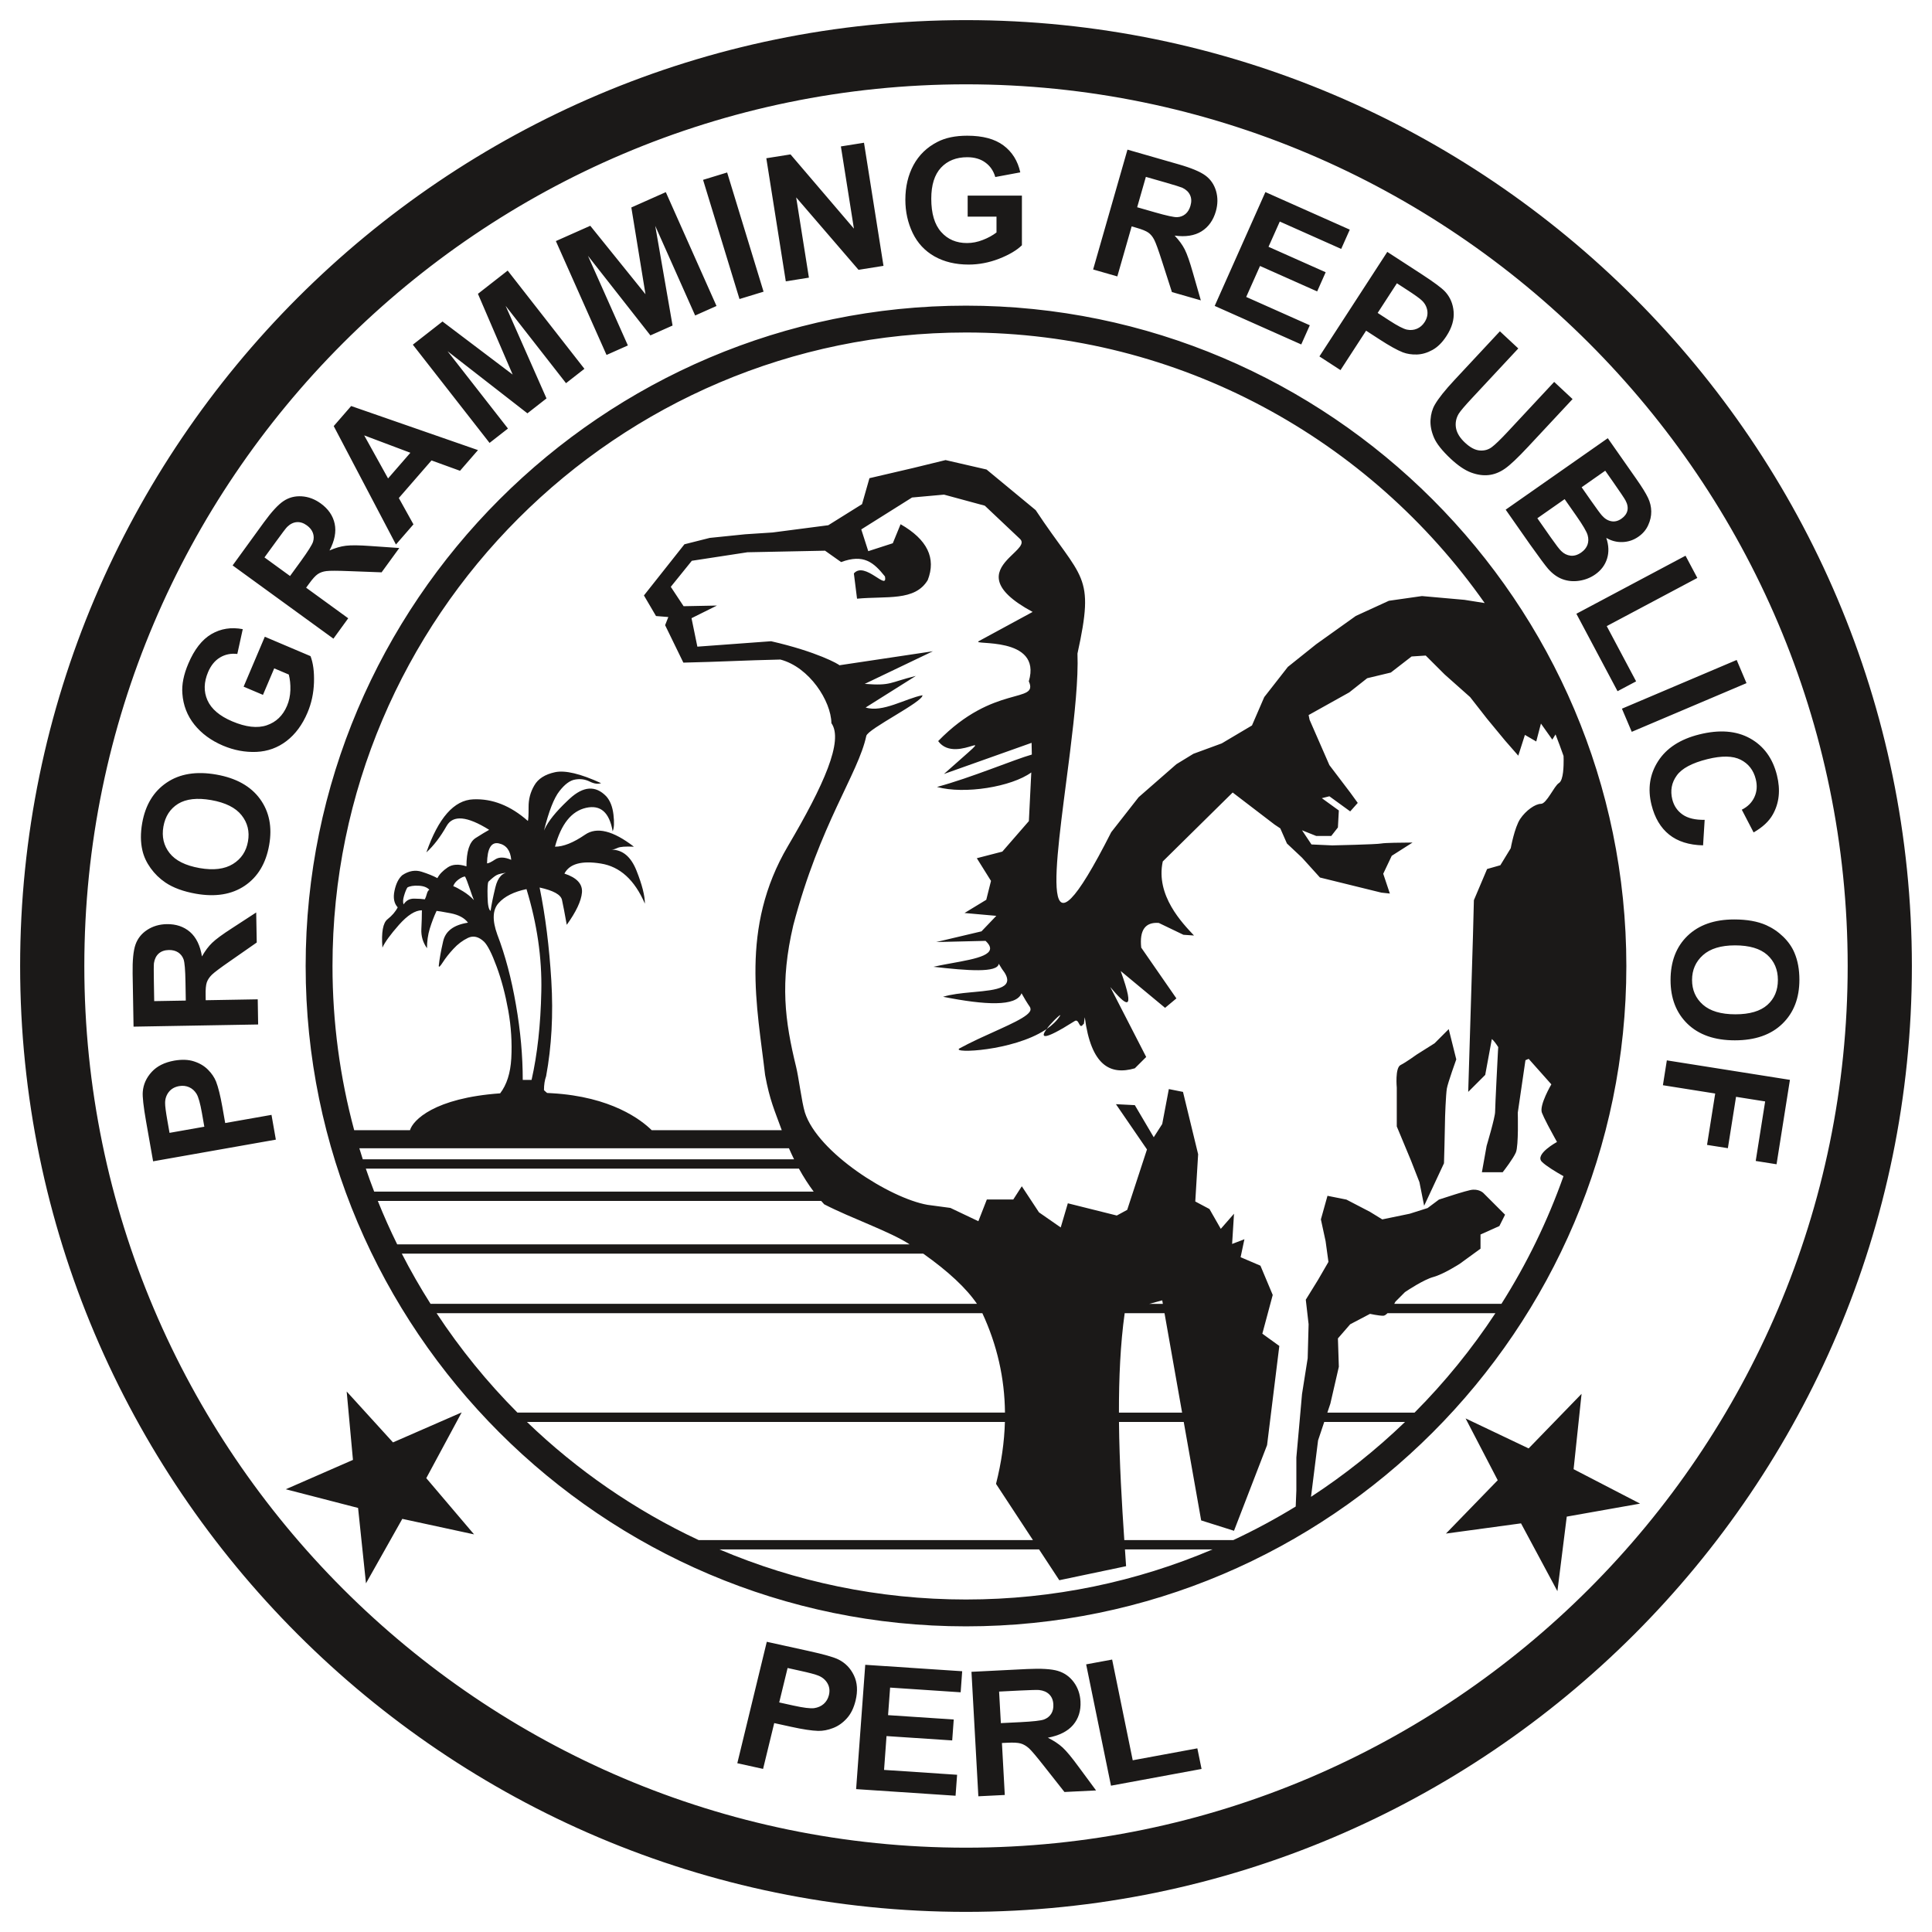
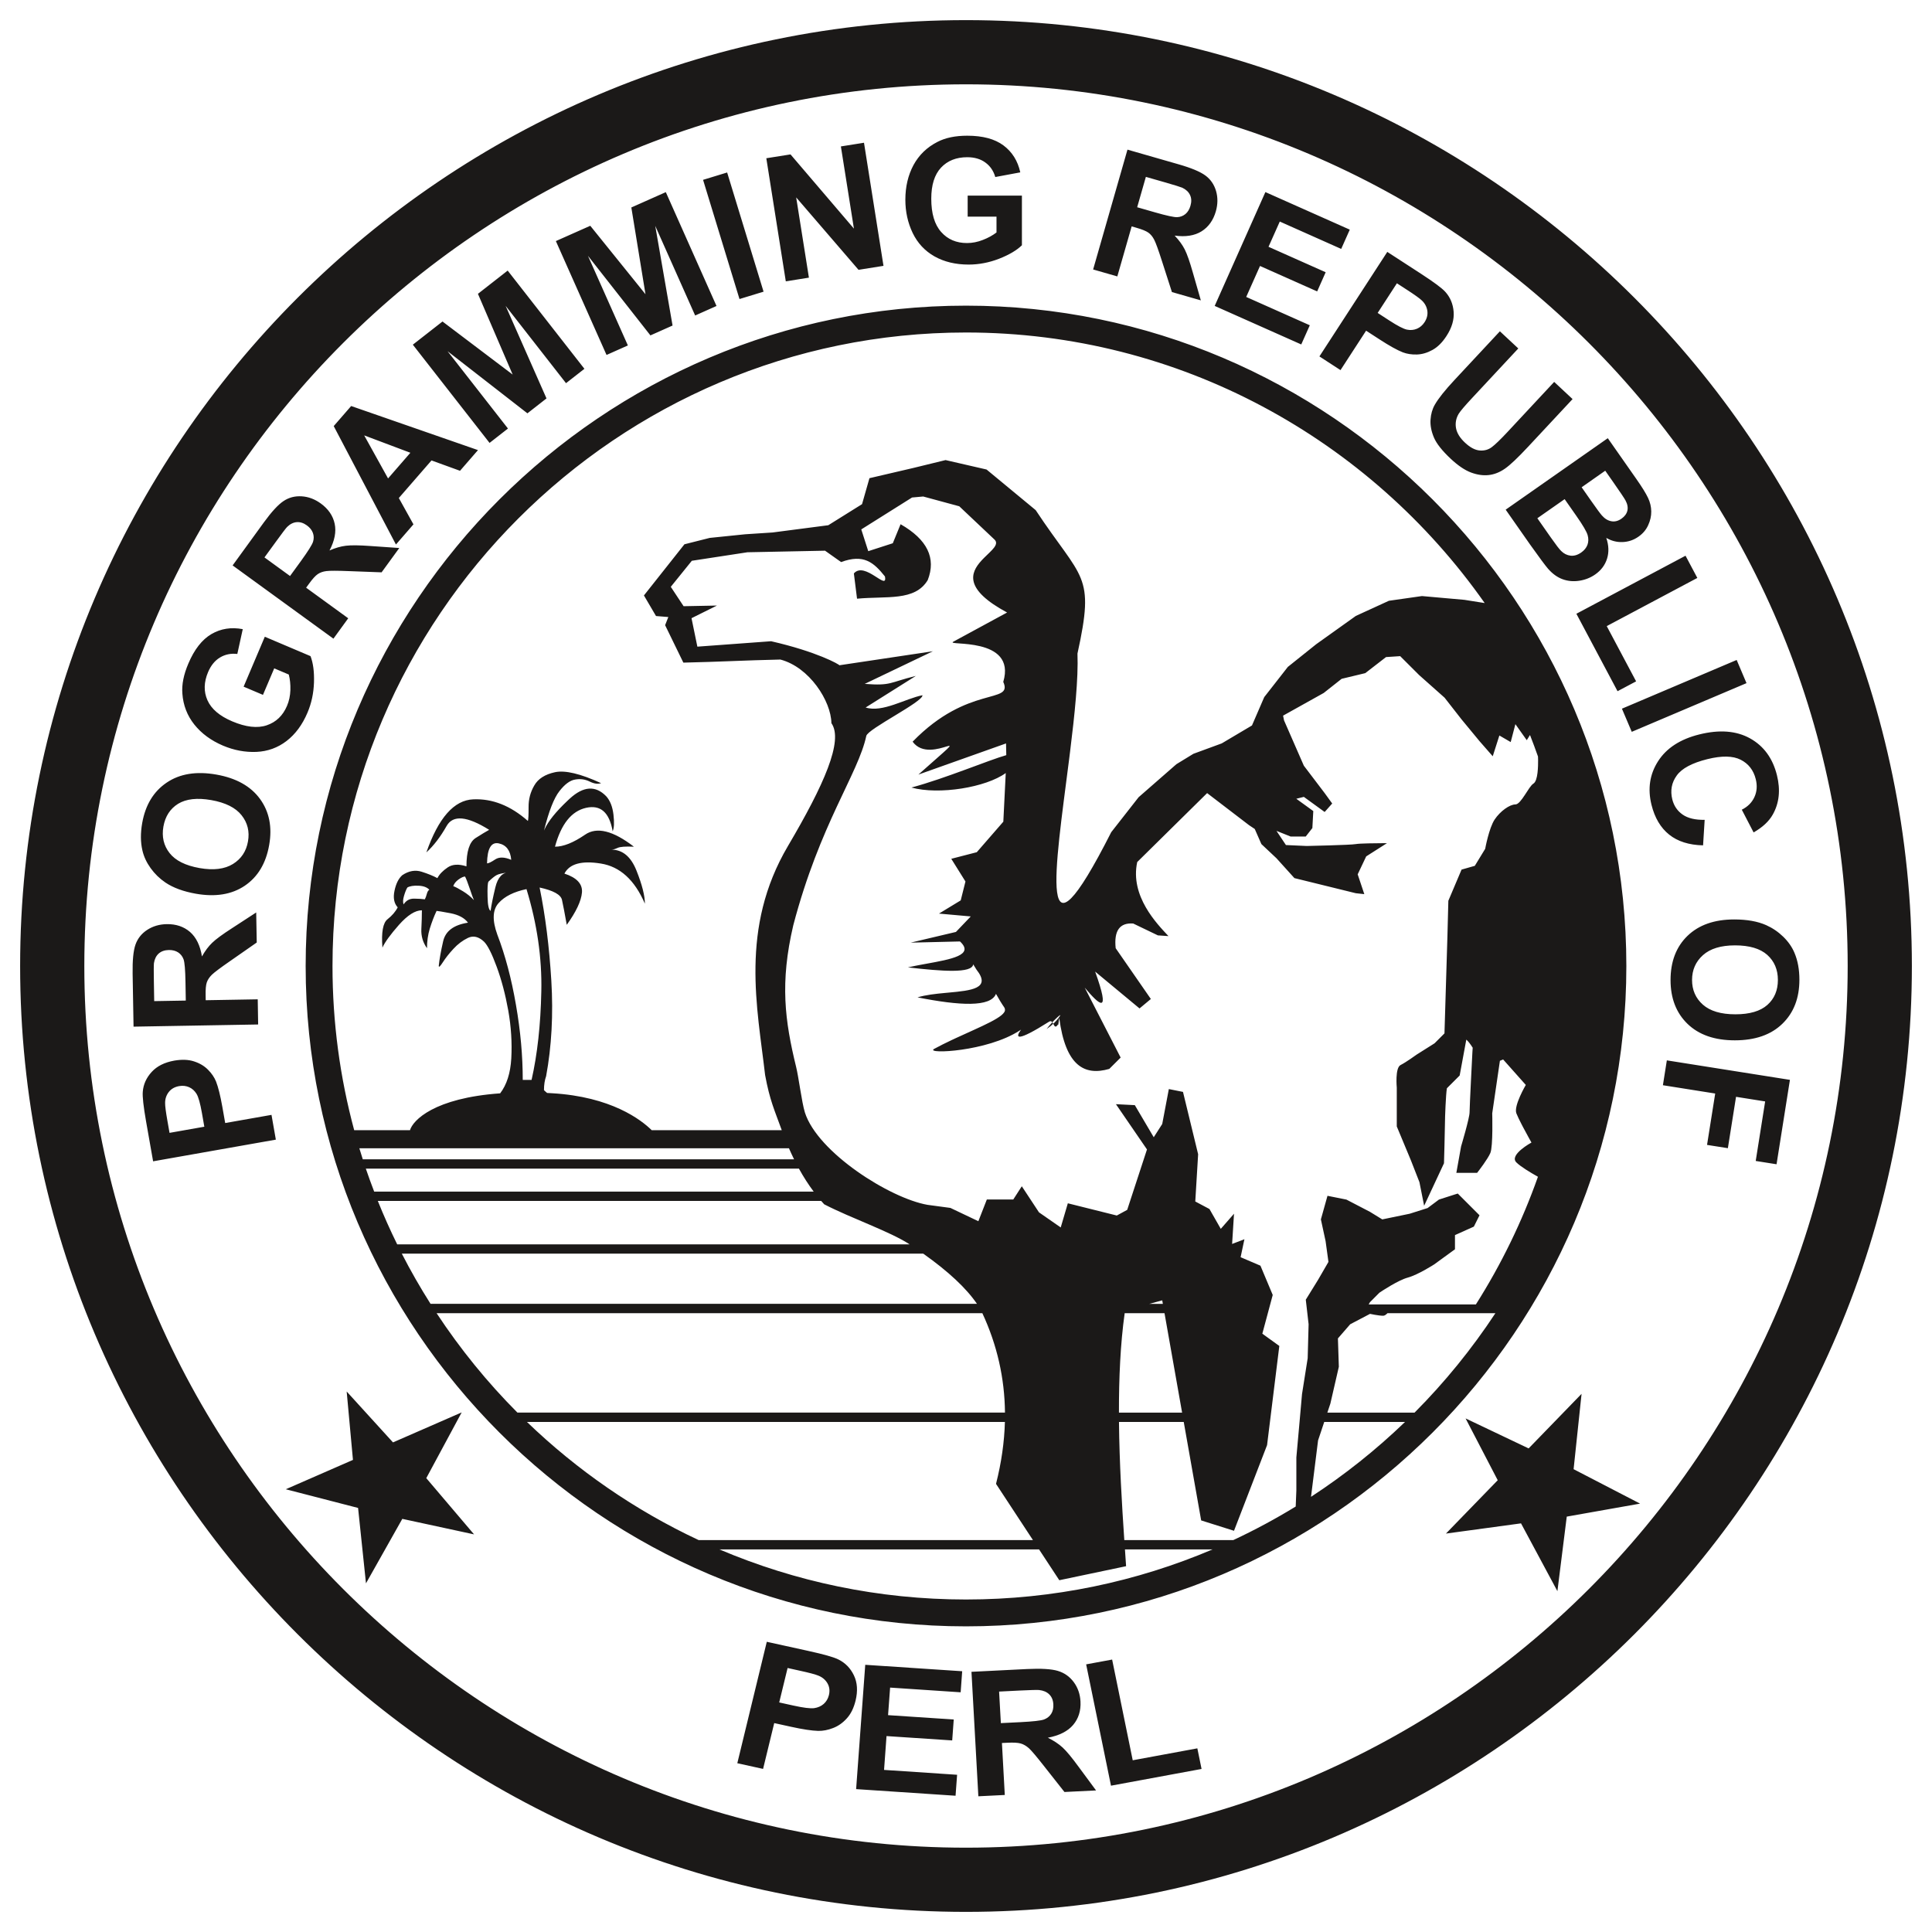
<svg xmlns="http://www.w3.org/2000/svg" fill="none" viewBox="0 0 999 999" id="Perl--Streamline-Svg-Logos.svg" height="999" width="999">
  <desc>Perl Streamline Icon: https://streamlinehq.com</desc>
-   <path fill="#1B1918" d="M499.501 10.406C768.883 10.406 988.594 230.117 988.594 499.501 988.594 768.883 768.883 988.594 499.501 988.594 230.117 988.594 10.406 768.883 10.406 499.501 10.406 230.117 230.117 10.406 499.501 10.406Zm0 33.195c-251.102 0 -455.9 204.798 -455.9 455.9 0 251.1 204.798 455.898 455.9 455.898 251.1 0 455.898 -204.798 455.898 -455.898 0 -251.102 -204.798 -455.9 -455.898 -455.9Zm-0.002 114.446c188.066 0 341.453 153.387 341.453 341.452 0 188.066 -153.387 341.453 -341.453 341.453 -188.065 0 -341.452 -153.387 -341.452 -341.453 0 -188.065 153.387 -341.452 341.452 -341.452ZM537.275 801.159H371.973c39.227 16.675 82.333 25.912 127.525 25.912 45.193 0 88.298 -9.233 127.523 -25.912h-45.332c0.204 2.981 0.4 5.884 0.592 8.689l-34.536 7.252 -10.472 -15.941Zm-17.661 -65.902H272.474c25.89 24.939 55.85 45.668 88.767 61.086H534.111l-19.089 -29.064c2.776 -10.921 4.308 -21.598 4.591 -32.022Zm-31.465 -479.497 -16.551 1.491 -26.25 16.496 3.614 11.255 12.688 -4.101 4.025 -9.832c13.8 7.889 18.482 17.515 14.044 28.879 -6.632 11.05 -21.211 8.167 -36.56 9.624l-1.637 -13.065c5.69 -6.552 17.637 9.562 16.062 1.556 -5.843 -7.308 -11.008 -11.74 -22.659 -7.43l-8.31 -5.88 -40.128 0.811 -28.755 4.402 -10.879 13.468 6.625 10.022 17.241 -0.335 -13.144 6.534 3.023 14.717 38.131 -2.803c23.815 5.435 35.274 12.015 35.298 12.428l48.357 -7.245 -35.247 16.869c13.83 1.071 12.598 -0.721 26.43 -4.114l-25.951 16.326c8.674 2.818 20.699 -4.688 29.378 -6.336 0.427 3.352 -28.266 17.386 -29.042 21.025 -4.185 19.654 -23.946 45.395 -37.76 97.938 -6.967 29.732 -4.369 49.314 1.501 73.341 0.592 2.425 1.219 6.215 1.872 10.148l0.195 1.171c0.782 4.689 1.6 9.413 2.444 12.137 6.601 20.65 43.849 44.316 63.399 47.743l11.834 1.59 14.463 6.877 4.383 -11.237h13.671l4.403 -6.835 8.887 13.488 11.24 7.808 3.681 -12.491 25.314 6.325 5.379 -2.927 10.229 -31.242 -16.051 -23.403 9.764 0.497 9.782 16.599 4.387 -6.839 3.421 -18.07c2.437 0.479 4.885 0.976 7.318 1.458 2.616 10.754 5.215 21.496 7.829 32.24l-1.475 24.426 7.332 3.901 5.858 10.251 6.836 -7.815 -0.978 15.623 6.36 -2.436 -1.968 9.289 10.256 4.387 6.355 15.141 -5.377 20.027 8.786 6.337 -6.337 51.284 -17.097 44.289 -16.979 -5.36 -9.013 -50.925h-33.483c0.214 21.29 1.503 42.564 2.75 61.086h56.389c11.095 -5.197 21.861 -10.986 32.243 -17.348l0.335 -8.301v-17.085l1.454 -16.12 1.471 -16.611 2.932 -18.552 0.478 -17.577 -1.455 -12.695 6.338 -10.262 5.378 -9.283 -1.476 -10.736 -2.431 -11.24 3.409 -12.198 9.785 1.952 12.193 6.339 6.354 3.907 14.17 -2.93 9.265 -2.934 5.859 -4.382s0.056 -0.019 0.161 -0.054l0.459 -0.152c1.288 -0.427 4.407 -1.451 7.635 -2.454l1.491 -0.459c2.479 -0.755 4.865 -1.441 6.378 -1.777 4.399 -0.978 6.83 1.47 6.83 1.47l11.24 11.238 -2.931 5.859 -9.761 4.383v7.333l-10.743 7.813s-8.309 5.377 -13.686 6.836c-4.978 1.364 -13.343 6.932 -14.513 7.72l-0.137 0.093 -4.879 4.896s-0.248 0.465 -0.658 1.159h55.431c13.041 -20.577 23.848 -42.701 32.091 -66.014 -3.989 -2.239 -8.984 -5.253 -11.164 -7.435 -3.907 -3.902 7.81 -10.262 7.81 -10.262s-2.176 -3.856 -4.275 -7.834l-0.734 -1.403c-1.206 -2.327 -2.292 -4.543 -2.801 -5.89 -1.458 -3.901 4.885 -14.66 4.885 -14.66l-11.72 -13.174s-0.664 0.3 -1.671 0.694c-1.425 9.68 -3.973 27.177 -3.973 27.177s0.496 17.094 -0.976 20.503c-1.338 3.14 -5.968 9.142 -6.731 10.12l-0.106 0.136h-10.738l2.449 -13.665s4.387 -14.666 4.387 -17.592c0 -2.932 1.471 -31.244 1.471 -31.244l0.149 -2.202c-1.096 -1.705 -2.202 -3.264 -3.308 -4.19l-3.428 18.555 -8.791 8.787 2.454 -80.585 0.48 -18.547 6.832 -16.12 6.851 -1.95 5.367 -8.792s1.95 -10.741 4.884 -15.141c2.925 -4.386 7.809 -7.814 10.734 -7.814 2.949 0 6.856 -9.282 9.287 -10.742 2.454 -1.474 2.454 -9.283 2.454 -12.212 0 -0.56 -0.021 -1.171 -0.054 -1.815 -1.32 -3.737 -2.685 -7.451 -4.135 -11.124l-1.673 2.678 -5.877 -8.29 -2.428 9.263 -5.858 -3.404 -3.43 10.74 -6.833 -7.808 -9.288 -11.244 -8.782 -11.237 -13.178 -11.714 -9.782 -9.765 -7.312 0.478 -10.74 8.309 -12.218 2.934 -9.28 7.328 -21.003 11.717 0.496 2.447 10.245 23.436 10.759 14.165 3.902 5.38 -3.902 4.387 -10.759 -7.812 -3.907 0.977 8.788 6.356 -0.478 8.786 -3.43 4.387h-7.808l-7.318 -2.929 4.884 7.328 10.739 0.486s22.954 -0.486 25.387 -0.982c1.923 -0.375 10.776 -0.455 14.48 -0.472l0.874 -0.003c0.122 0 0.23 -0.001 0.325 -0.001l0.44 0 -10.738 6.837 -4.404 9.282 3.427 10.242 -4.404 -0.477 -31.742 -7.814 -9.268 -10.257 -7.808 -7.336 -3.428 -7.809 -2.928 -1.951 -21.7 -16.6 -36.146 35.648c-3.806 17.643 10.247 32.004 16.154 38.294 -1.817 -0.117 -3.657 -0.246 -5.474 -0.378 -4.255 -2.042 -8.508 -4.09 -12.746 -6.127 -7.001 -0.511 -10.029 3.726 -9.071 12.764 6.061 8.754 12.133 17.504 18.188 26.26 -1.95 1.623 -3.907 3.263 -5.857 4.883 -7.664 -6.354 -15.31 -12.693 -22.952 -19.047 8.172 22.72 2.401 17.509 -5.379 8.305 6.188 12.051 12.38 24.098 18.567 36.145 -1.968 1.951 -3.925 3.909 -5.875 5.859 -12.794 3.724 -22.624 -1.488 -25.879 -26.381l0 0.011 -0.12 0.751c-0.15 0.98 -0.259 1.809 -0.335 2.506l-0.039 0.345 -0.052 -0.069 -0.12 -0.124c-2.345 3.584 -2.082 -3.032 -4.577 -1.455 -16.969 10.739 -17.577 8.414 -14.658 4.332l0.163 -0.224 -0.747 0.497c-16.834 10.915 -48.326 12.218 -44.385 9.58l0.211 -0.127c2.862 -1.56 5.902 -3.065 8.961 -4.511l2.04 -0.954c13.254 -6.152 26.167 -11.191 25.59 -14.894 -0.033 -0.217 -0.062 -0.379 -0.098 -0.515l-0.061 -0.191c-0.264 -0.691 -0.97 -1.107 -4.48 -7.382 -2.722 6.961 -18.646 6.157 -40.571 1.82 4.172 -1.28 9.373 -1.835 14.41 -2.306l1.506 -0.139c11.983 -1.108 22.336 -2.108 14.579 -11.882l-1.691 -2.748c-0.631 4.772 -16.136 3.598 -33.77 1.569 1.245 -0.285 2.53 -0.554 3.836 -0.813l1.574 -0.305 2.382 -0.445 1.59 -0.29c12.962 -2.361 25.158 -4.484 17.54 -11.552l-25.494 0.61 23.406 -5.534 7.661 -8.016 -16.434 -1.47 11.24 -6.831 2.449 -9.765 -7.333 -11.737 13.19 -3.409 13.726 -15.783 1.251 -25.152c-10.201 7.427 -34.515 11.427 -48.767 7.496 17.403 -4.655 40.163 -14.261 49.045 -16.746l-0.126 -6.063 -45.321 16.11c33.035 -29.41 6.753 -3.666 -2.983 -17.012 28.814 -29.666 52.13 -19.193 46.868 -30.917 7.073 -23.798 -30.194 -18.419 -25.85 -20.775l27.829 -15.098c-22.403 -12.077 -18.999 -20.527 -13.311 -26.79l0.607 -0.65c0.102 -0.107 0.204 -0.214 0.307 -0.319l0.62 -0.627c3.939 -3.926 7.975 -6.936 5.141 -9.456l-18.093 -17.091 -21.076 -5.715ZM726.523 735.258h-41.785l-3.19 9.548 -3.649 29.177c17.417 -11.372 33.701 -24.346 48.624 -38.725Zm-218.569 -56.234h-282.197c12.198 18.518 26.204 35.749 41.796 51.405h252.101c-0.178 -17.879 -4.08 -35.013 -11.7 -51.405Zm265.288 0H717.449c-0.772 0.784 -1.543 1.324 -2.207 1.324 -2.43 0 -6.834 -0.976 -6.834 -0.976l-10.242 5.377 -6.355 7.316 0.477 14.666 -4.384 19.049 -1.553 4.651h45.095c15.589 -15.658 29.6 -32.887 41.796 -51.405Zm-295.843 -30.784H207.774c4.561 8.894 9.527 17.548 14.854 25.951h282.544c-5.543 -8.118 -14.801 -16.769 -27.774 -25.951Zm-52.769 -27.255H195.361c3.064 7.625 6.406 15.108 10.014 22.439h264.95c-10.102 -6.637 -30.321 -13.535 -44.15 -20.705 -0.521 -0.566 -1.034 -1.145 -1.546 -1.734Zm-11.523 -16.718H189.159c1.359 4.003 2.812 7.966 4.32 11.9H420.746c-2.717 -3.624 -5.265 -7.588 -7.639 -11.9Zm-5.152 -10.507H185.815c0.574 1.904 1.163 3.801 1.772 5.691h223.009c-0.91 -1.842 -1.788 -3.737 -2.642 -5.691Zm91.545 -421.832c-180.421 0 -327.571 147.15 -327.571 327.571 0 29.351 3.913 57.813 11.219 84.909h28.844c1.512 -5.148 12.543 -16.654 46.628 -19.064 3.408 -4.453 5.327 -10.477 5.759 -18.04 0.445 -8.191 -0.084 -16.439 -1.559 -24.771 -1.507 -8.36 -3.506 -15.941 -6.008 -22.698 -2.48 -6.765 -4.665 -11.048 -6.505 -12.888 -2.78 -2.632 -5.538 -3.29 -8.322 -1.987 -2.763 1.325 -5.296 3.228 -7.546 5.692 -2.283 2.453 -4.085 4.784 -5.479 6.952 -1.39 2.154 -2.083 2.781 -2.083 1.802 0.313 -3.208 1.073 -7.482 2.27 -12.709 1.207 -5.26 5.456 -8.456 12.838 -9.6 -1.77 -2.415 -4.779 -4.051 -9.033 -4.881 -4.274 -0.79 -6.655 -1.212 -7.204 -1.212 -1.353 2.85 -2.496 5.895 -3.507 9.14 -0.976 3.223 -1.453 6.621 -1.453 10.161 -2.121 -2.978 -3.083 -6.271 -2.917 -9.911 0.186 -3.607 0.282 -6.85 0.282 -9.701 -3.458 0 -7.413 2.534 -11.849 7.515 -4.432 5.028 -7.28 8.936 -8.556 11.785 -0.627 -7.93 0.282 -12.831 2.628 -14.667 2.353 -1.868 4.122 -3.901 5.265 -6.156 -1.866 -2.019 -2.448 -4.878 -1.657 -8.556 0.766 -3.705 2.106 -6.371 4.025 -8.075 3.357 -2.251 6.723 -2.844 10.048 -1.77 3.293 1.043 5.99 2.149 8.108 3.293 1.059 -2.037 2.86 -3.874 5.327 -5.542 2.465 -1.657 5.678 -1.844 9.698 -0.549 0 -7.73 1.555 -12.576 4.717 -14.629 3.145 -2.004 5.516 -3.425 7.035 -4.254 -11.368 -7.115 -18.687 -7.792 -21.977 -2.053 -3.278 5.799 -6.787 10.327 -10.497 13.72 6.243 -17.872 14.319 -27.022 24.228 -27.438 9.903 -0.444 19.335 3.297 28.273 11.187 0.233 -0.793 0.378 -3.207 0.348 -7.196 -0.036 -3.991 0.924 -7.696 2.944 -11.153 1.968 -3.479 5.575 -5.762 10.742 -6.872 5.196 -1.106 13.126 0.762 23.796 5.663 -1.637 0.579 -3.609 0.328 -5.923 -0.844 -2.317 -1.143 -4.82 -1.49 -7.446 -1.025 -2.666 0.412 -5.38 2.411 -8.181 6.022 -2.811 3.56 -5.473 10.392 -7.975 20.407l0 -0.005 0.331 -0.759c1.89 -4.127 5.832 -9.03 11.857 -14.726l1.154 -1.078c7.07 -6.473 13.339 -6.886 18.849 -1.208 2.021 2.25 3.262 5.397 3.742 9.485 0.476 4.085 0.347 6.964 -0.413 8.601 -1.705 -9.781 -6.278 -13.801 -13.788 -12.095 -7.514 1.706 -12.857 8.387 -16.035 20.09 4.321 0 9.515 -2.068 15.589 -6.238 6.026 -4.152 14.45 -2.068 25.221 6.238 -4.335 -0.197 -7.151 0 -8.456 0.631 -1.292 0.598 -2.367 0.894 -3.224 0.894 5.821 0 10.14 3.611 13.02 10.855 2.883 7.237 4.339 12.956 4.339 17.08 -5.297 -12.261 -12.895 -19.196 -22.794 -20.752 -9.91 -1.604 -16.184 0.132 -18.818 5.196 6.408 2.103 9.421 5.364 9.073 9.764 -0.378 4.404 -3.013 9.979 -7.862 16.733 -1.042 -5.809 -1.837 -10.079 -2.463 -12.863 -0.578 -2.729 -4.468 -4.881 -11.572 -6.431 2.981 14.629 4.997 30.694 6.055 48.188 1.048 17.462 0.15 33.96 -2.693 49.368 -0.727 2.02 -1.112 4.437 -1.112 7.216 0.514 0.513 1.059 1.009 1.624 1.458 0.793 0.049 1.589 0.084 2.397 0.133 30.833 1.761 46.322 13.83 51.699 19.13h67.243c-3.781 -10.455 -6.199 -15.392 -8.621 -28.558 -3.966 -34.647 -13.231 -75.915 11.828 -118.409 18.629 -31.592 28.801 -54.515 22.459 -63.516 -0.167 -11.392 -11.339 -28.937 -26.385 -32.89 -10.321 0.248 -17.081 0.495 -23.586 0.742l-2.996 0.114c-6.505 0.248 -13.265 0.494 -23.586 0.742l-9.432 -19.363 1.658 -4.215 -6.367 -0.518 -6.245 -10.642 20.945 -26.457 13.079 -3.298 18.29 -1.875 14.213 -0.93 28.802 -3.75 17.452 -10.897 3.831 -13.427 22.527 -5.253 16.835 -4.11 21.188 4.875 25.403 21.001c24.163 36.541 30.756 32.574 21.611 74.172 0.505 12.852 -1.441 31.535 -3.823 50.71l-0.579 4.609c-7.119 56.12 -16.567 112.785 21.866 37.031l14.147 -18.069 19.546 -17.082 8.792 -5.376 14.645 -5.377 15.636 -9.27 6.345 -14.666 12.212 -15.622 14.647 -11.715 20.521 -14.649 17.078 -7.824 17.096 -2.437 21.978 1.956 10.452 1.657C708.353 227.334 610.196 171.928 499.499 171.928ZM272.24 459.74c-6.486 1.357 -11.303 3.739 -14.414 7.215 -3.132 3.425 -3.361 8.87 -0.695 16.252 4.116 10.722 7.345 22.906 9.662 36.408 2.37 13.537 3.508 26.465 3.508 38.775h4.568c2.982 -13.169 4.688 -28.447 5.036 -45.772 0.376 -17.332 -2.191 -34.959 -7.665 -52.878Zm273.284 67.429 -0.436 0.438c-0.665 0.674 -1.368 1.426 -2.041 2.192l-0.442 0.511 -0.429 0.512c-0.351 0.426 -0.681 0.847 -0.98 1.254l-0.012 0.018 0.031 -0.022c2.813 -1.927 5.169 -4.142 6.815 -6.672 0.755 -1.161 -0.646 -0.072 -2.506 1.77Zm-293.689 -80.738c0.76 0 2.15 -0.643 4.219 -2.033 2.053 -1.358 4.816 -1.275 8.293 0.198 -0.431 -4.848 -2.565 -7.678 -6.455 -8.507 -3.907 -0.809 -5.927 2.631 -6.056 10.343Zm-29.839 13.622c-1.207 -1.277 -3.081 -1.971 -5.642 -2.068 -2.539 -0.118 -4.441 0.197 -5.715 0.929 -0.63 1.043 -1.192 2.464 -1.736 4.33 -0.562 1.875 -0.626 3.329 -0.213 4.405 1.291 -2.022 3.093 -3.011 5.444 -2.979 2.316 0.034 4.153 0.13 5.544 0.348 0.379 -0.725 0.726 -1.671 1.008 -2.746 0.28 -1.079 0.696 -1.839 1.31 -2.219Zm12.379 -1.838c1.175 0.416 2.832 1.292 5.014 2.631 2.217 1.357 4.089 2.879 5.66 4.584 -0.429 -0.941 -1.159 -2.977 -2.182 -6.038 -1.046 -3.08 -1.838 -5.117 -2.4 -6.157 -0.797 0 -1.94 0.512 -3.361 1.521 -1.427 1.044 -2.319 2.181 -2.731 3.459Zm18.182 -2.315c-0.41 0.793 -0.561 3.39 -0.442 7.76 0.067 4.369 0.612 6.785 1.559 7.345 0.411 -2.976 1.236 -7.065 2.481 -12.228 1.256 -5.164 3.705 -7.761 7.349 -7.761 -3.427 0.417 -5.714 0.893 -6.787 1.525 -1.075 0.593 -2.465 1.736 -4.159 3.36Zm358.684 274.528 -9.096 -51.405h-20.594c-2.238 15.933 -3.007 33.602 -2.968 51.405h32.658Zm-9.951 -56.237 -0.321 -1.804 -6.676 1.804h6.996ZM189.24 818.721l-4.085 -38.995 -37.385 -9.661 34.736 -15.179 -3.245 -35.366 23.949 26.316 35.515 -15.509 -18.305 33.992 24.708 29.079 -37.103 -8.023 -18.784 33.346Zm616.066 4.041 -18.818 -35.061 -38.821 5.285 26.776 -27.589 -16.617 -31.96 32.604 15.509 27.369 -28.219 -4.12 38.96 34.376 17.806 -37.915 6.721 -4.836 38.546Zm-230.836 100.582 -12.843 -62.736 13.437 -2.484 10.647 52.081 33.413 -6.171 2.182 10.657 -46.835 8.653Zm-68.581 5.482 -3.56 -64.364 28.781 -1.439c7.234 -0.348 12.532 -0.032 15.868 0.958 3.33 0.995 6.08 2.912 8.209 5.761 2.136 2.88 3.297 6.205 3.511 10.011 0.265 4.819 -1.01 8.887 -3.807 12.184 -2.815 3.293 -7.182 5.495 -13.072 6.606 3.041 1.503 5.59 3.176 7.632 5.046 2.016 1.87 4.795 5.21 8.333 10.06l8.973 12.149 -16.35 0.806 -10.656 -13.517c-3.794 -4.834 -6.356 -7.862 -7.713 -9.103 -1.379 -1.223 -2.8 -2.053 -4.271 -2.467 -1.475 -0.413 -3.773 -0.545 -6.937 -0.376l-2.747 0.13 1.475 26.877 -13.67 0.677Zm11.634 -37.834 10.095 -0.497c6.554 -0.33 10.641 -0.791 12.247 -1.388 1.602 -0.61 2.829 -1.589 3.691 -2.931 0.843 -1.323 1.226 -2.96 1.106 -4.877 -0.112 -2.187 -0.823 -3.892 -2.118 -5.169 -1.275 -1.272 -3.045 -2.016 -5.278 -2.261 -1.125 -0.084 -4.453 0 -9.996 0.273l-10.657 0.535 0.91 16.317Zm-74.837 34.13 4.715 -64.285 50.127 3.33 -0.791 10.887 -36.477 -2.432 -1.058 14.249 33.96 2.25 -0.795 10.822 -33.962 -2.25 -1.276 17.493 37.771 2.516 -0.797 10.839 -51.416 -3.421Zm-61.435 -13.393 15.242 -62.79 21.401 4.704c8.091 1.77 13.306 3.256 15.622 4.433 3.558 1.752 6.238 4.5 8.027 8.229 1.789 3.72 2.069 8.071 0.861 13.053 -0.946 3.858 -2.465 6.948 -4.585 9.235 -2.103 2.32 -4.468 3.971 -7.12 4.965 -2.612 1.011 -5.157 1.492 -7.61 1.455 -3.341 -0.096 -8.024 -0.797 -14.066 -2.132l-8.688 -1.904 -5.761 23.688 -13.323 -2.934Zm26.001 -49.235 -4.334 17.804 7.296 1.609c5.263 1.158 8.856 1.604 10.794 1.34 1.915 -0.282 3.555 -0.994 4.912 -2.17 1.342 -1.193 2.231 -2.694 2.699 -4.565 0.545 -2.27 0.3 -4.322 -0.763 -6.123 -1.027 -1.771 -2.599 -3.111 -4.67 -3.941 -1.536 -0.641 -4.698 -1.491 -9.499 -2.532l-6.435 -1.423ZM861.892 548.295l63.646 10.078 -6.917 43.644 -10.775 -1.706 4.881 -30.78 -15.056 -2.388 -4.222 26.563 -10.77 -1.7 4.218 -26.562 -27.039 -4.292 2.034 -12.858Zm34.836 -72.866c6.571 0 12.081 0.974 16.532 2.945 3.277 1.47 6.222 3.458 8.839 6.008 2.593 2.53 4.533 5.311 5.79 8.322 1.705 4.024 2.547 8.642 2.547 13.887 0 9.501 -2.923 17.096 -8.835 22.804 -5.876 5.696 -14.067 8.54 -24.563 8.54 -10.405 0 -18.55 -2.827 -24.425 -8.488 -5.858 -5.66 -8.803 -13.222 -8.803 -22.676 0 -9.583 2.928 -17.21 8.755 -22.853 5.858 -5.659 13.917 -8.488 24.161 -8.488Zm0.43 13.404c-7.281 0 -12.828 1.685 -16.584 5.047 -3.769 3.376 -5.644 7.662 -5.644 12.842s1.855 9.454 5.612 12.779c3.74 3.304 9.335 4.98 16.798 4.98 7.381 0 12.891 -1.622 16.531 -4.851 3.645 -3.245 5.446 -7.548 5.446 -12.908 0 -5.361 -1.838 -9.68 -5.51 -12.978 -3.672 -3.255 -9.215 -4.912 -16.648 -4.912Zm-15.708 -64.91 -0.823 13.192c-7.302 -0.168 -13.142 -2.022 -17.546 -5.56 -4.401 -3.523 -7.447 -8.657 -9.118 -15.376 -2.069 -8.294 -0.926 -15.836 3.41 -22.588 4.333 -6.755 11.436 -11.373 21.266 -13.821 10.409 -2.597 19.148 -1.922 26.262 2.016 7.087 3.944 11.732 10.279 13.917 19.054 1.903 7.627 1.192 14.414 -2.137 20.32 -1.95 3.511 -5.276 6.602 -9.924 9.272l-6.11 -11.752c3.078 -1.539 5.248 -3.725 6.54 -6.558 1.29 -2.811 1.518 -5.889 0.675 -9.25 -1.144 -4.619 -3.752 -7.975 -7.792 -10.029 -4.037 -2.052 -9.799 -2.154 -17.242 -0.299 -7.916 1.972 -13.195 4.785 -15.826 8.476 -2.662 3.672 -3.406 7.793 -2.286 12.346 0.848 3.357 2.638 5.971 5.365 7.857 2.73 1.892 6.524 2.781 11.368 2.699Zm-42.78 -57.477 59.332 -25.188 5.081 11.982 -59.334 25.173 -5.079 -11.966Zm-23.552 -49.085 56.438 -30.009 6.104 11.49 -46.846 24.906 15.189 28.568 -9.599 5.093 -21.287 -40.048Zm16.241 -90.777 14.778 21.1c2.925 4.175 4.929 7.419 6.024 9.734 1.091 2.281 1.636 4.616 1.672 7.017 0.029 2.4 -0.497 4.765 -1.592 7.135 -1.059 2.362 -2.747 4.351 -5.035 5.943 -2.462 1.733 -5.19 2.662 -8.189 2.774 -3.009 0.118 -5.823 -0.61 -8.438 -2.164 1.305 3.87 1.438 7.461 0.395 10.758 -1.043 3.326 -3.093 6.04 -6.14 8.172 -2.4 1.673 -5.131 2.764 -8.173 3.233 -3.047 0.477 -5.948 0.209 -8.641 -0.769 -2.695 -0.972 -5.216 -2.78 -7.515 -5.388 -1.421 -1.64 -4.553 -5.846 -9.364 -12.613l-12.581 -17.974 52.798 -36.957Zm-1.324 16.814 -12.198 8.557 4.881 6.983c2.909 4.158 4.783 6.688 5.611 7.613 1.476 1.673 3.106 2.666 4.896 2.976 1.77 0.321 3.512 -0.129 5.217 -1.336 1.636 -1.139 2.646 -2.517 3.042 -4.121 0.383 -1.62 0.065 -3.393 -0.973 -5.313 -0.614 -1.143 -2.683 -4.218 -6.191 -9.235l-4.284 -6.124Zm-20.989 14.697 -14.115 9.882 6.904 9.863c2.694 3.842 4.497 6.204 5.442 7.084 1.39 1.39 3.014 2.183 4.814 2.401 1.808 0.214 3.658 -0.331 5.53 -1.64 1.586 -1.107 2.649 -2.436 3.225 -3.972 0.563 -1.555 0.599 -3.227 0.083 -5.032 -0.514 -1.802 -2.465 -5.127 -5.859 -9.975l-6.024 -8.609Zm-33.479 -86.786 9.514 8.872 -23.796 25.532c-3.777 4.04 -6.108 6.787 -7 8.209 -1.389 2.298 -1.854 4.77 -1.426 7.349 0.447 2.596 2.003 5.146 4.648 7.61 2.699 2.538 5.266 3.878 7.664 4.057 2.401 0.18 4.483 -0.413 6.254 -1.769 1.789 -1.343 4.404 -3.891 7.898 -7.613l24.312 -26.082 9.513 8.885 -23.083 24.744c-5.285 5.661 -9.268 9.435 -11.967 11.283 -2.683 1.855 -5.462 2.951 -8.359 3.261 -2.863 0.315 -5.925 -0.13 -9.117 -1.322 -3.211 -1.208 -6.674 -3.56 -10.41 -7.033 -4.485 -4.206 -7.43 -7.895 -8.776 -11.105 -1.354 -3.212 -1.931 -6.276 -1.734 -9.19 0.198 -2.928 0.925 -5.495 2.202 -7.708 1.888 -3.297 5.293 -7.562 10.225 -12.845l23.436 -25.137Zm-93.323 12.992 35.099 -54.05 17.514 11.367c6.618 4.302 10.769 7.398 12.427 9.232 2.586 2.833 4.039 6.278 4.366 10.347 0.321 4.088 -0.908 8.274 -3.708 12.559 -2.149 3.325 -4.566 5.724 -7.248 7.198 -2.679 1.477 -5.342 2.268 -8.061 2.352 -2.678 0.082 -5.114 -0.299 -7.296 -1.125 -2.946 -1.173 -6.884 -3.358 -11.833 -6.571l-7.119 -4.612 -13.238 20.384 -10.905 -7.081Zm40.064 -37.817 -9.945 15.323 5.96 3.874c4.302 2.795 7.365 4.387 9.187 4.766 1.8 0.364 3.506 0.231 5.125 -0.447 1.608 -0.678 2.935 -1.803 3.975 -3.393 1.274 -1.969 1.738 -3.968 1.423 -6.008 -0.327 -1.999 -1.272 -3.77 -2.827 -5.228 -1.143 -1.11 -3.693 -2.912 -7.611 -5.461l-5.285 -3.426Zm-94.215 11.699 26.215 -58.861 43.641 19.423 -4.437 9.967 -31.757 -14.151 -5.828 13.056 29.557 13.159 -4.4 9.914 -29.555 -13.159 -7.136 16.019 32.885 14.647 -4.42 9.915 -44.767 -19.929Zm-62.858 -18.849 17.759 -61.961 26.328 7.562c6.621 1.886 11.272 3.842 13.955 5.81 2.68 1.97 4.516 4.633 5.51 7.995 0.979 3.377 0.947 6.862 -0.096 10.54 -1.341 4.635 -3.805 8.092 -7.402 10.342 -3.59 2.238 -8.241 2.982 -13.9 2.202 2.249 2.372 3.986 4.735 5.21 7.135 1.208 2.384 2.617 6.403 4.226 12.081l4.104 14.269 -14.948 -4.287 -5.18 -16.092c-1.838 -5.739 -3.162 -9.396 -3.992 -10.984 -0.808 -1.592 -1.833 -2.815 -3.009 -3.656 -1.208 -0.844 -3.226 -1.672 -6.11 -2.501l-2.531 -0.731 -7.414 25.867 -12.511 -3.59Zm22.773 -32.172 9.236 2.647c6.006 1.72 9.829 2.55 11.469 2.485 1.637 -0.085 3.047 -0.631 4.255 -1.62 1.187 -0.995 2.069 -2.42 2.597 -4.292 0.61 -2.083 0.53 -3.919 -0.219 -5.526 -0.742 -1.609 -2.08 -2.865 -4.019 -3.792 -0.978 -0.41 -3.988 -1.357 -9.066 -2.811l-9.754 -2.795 -4.5 15.703Zm-87.646 4.869V101.155h28.048v25.667c-2.727 2.649 -6.682 4.965 -11.845 6.984 -5.181 2.004 -10.431 2.999 -15.724 2.999 -6.738 0 -12.607 -1.406 -17.626 -4.222 -5.012 -2.848 -8.769 -6.886 -11.304 -12.144 -2.515 -5.269 -3.771 -10.994 -3.771 -17.162 0 -6.706 1.406 -12.681 4.201 -17.909 2.831 -5.199 6.936 -9.203 12.382 -11.983 4.121 -2.148 9.268 -3.211 15.424 -3.211 7.992 0 14.245 1.672 18.734 5.029 4.5 3.363 7.401 8.001 8.689 13.923l-12.928 2.412c-0.91 -3.159 -2.614 -5.672 -5.131 -7.496 -2.495 -1.837 -5.628 -2.747 -9.365 -2.747 -5.691 0 -10.209 1.807 -13.57 5.395 -3.362 3.627 -5.035 8.952 -5.035 16.054 0 7.649 1.706 13.394 5.117 17.21 3.375 3.822 7.845 5.724 13.338 5.724 2.727 0 5.462 -0.524 8.209 -1.604 2.732 -1.056 5.099 -2.362 7.067 -3.87v-8.172h-14.911Zm-94.038 33.443 -10.076 -63.649 12.512 -1.985 32.784 38.376 -6.739 -42.501 11.949 -1.902 10.082 63.653 -12.909 2.052 -32.24 -37.449 6.585 41.501 -11.948 1.903Zm-23.946 9.153 -18.835 -61.632 12.449 -3.805 18.833 61.632 -12.447 3.806Zm-68.748 28.912 -26.199 -58.884 17.791 -7.909 28.547 35.397 -7.314 -44.863 17.825 -7.93 26.215 58.865 -11.041 4.921 -20.637 -46.342 8.955 51.534 -11.451 5.098 -32.292 -41.142 20.637 46.342 -11.037 4.913Zm-60.49 45.481 -39.669 -50.793 15.34 -11.984 36.278 27.438 -17.957 -41.751 15.377 -12.016 39.683 50.792 -9.513 7.429 -31.228 -39.984 21.132 47.861 -9.864 7.713 -41.293 -32.123 31.232 39.985 -9.519 7.432Zm-5.99 3.722 -9.285 10.693 -14.745 -5.351 -16.896 19.434 7.562 13.619 -9.053 10.426 -32.174 -61.237 9.017 -10.376 65.574 22.792Zm-34.956 1.377 -23.879 -8.989 12.346 22.26 11.533 -13.271Zm-39.784 96.13 -52.128 -37.879 16.101 -22.175c4.039 -5.562 7.449 -9.272 10.227 -11.106 2.764 -1.85 5.891 -2.666 9.401 -2.449 3.491 0.226 6.771 1.455 9.867 3.705 3.901 2.828 6.3 6.339 7.177 10.493 0.881 4.135 -0.016 8.755 -2.678 13.804 2.989 -1.309 5.821 -2.137 8.487 -2.449 2.663 -0.331 6.918 -0.283 12.811 0.147l14.792 1.029 -9.15 12.577 -16.881 -0.63c-6.008 -0.232 -9.895 -0.248 -11.684 -0.017 -1.79 0.23 -3.26 0.759 -4.467 1.588 -1.21 0.828 -2.683 2.452 -4.435 4.879l-1.557 2.125 21.764 15.816 -7.648 10.539Zm-22.439 -32.4 5.661 -7.777c3.657 -5.065 5.739 -8.359 6.236 -9.93 0.482 -1.556 0.465 -3.079 -0.068 -4.554 -0.526 -1.471 -1.555 -2.781 -3.129 -3.923 -1.752 -1.272 -3.505 -1.817 -5.278 -1.668 -1.752 0.146 -3.39 0.974 -4.93 2.481 -0.728 0.76 -2.648 3.281 -5.743 7.564l-5.971 8.192 13.222 9.614Zm-14.002 61.452 -9.999 -4.236 10.957 -25.82 23.634 10.03c1.373 3.56 1.97 8.093 1.79 13.636 -0.182 5.542 -1.292 10.759 -3.379 15.639 -2.629 6.205 -6.224 11.073 -10.774 14.583 -4.568 3.507 -9.764 5.394 -15.591 5.657 -5.82 0.25 -11.582 -0.828 -17.275 -3.228 -6.176 -2.625 -11.121 -6.254 -14.831 -10.888 -3.688 -4.618 -5.775 -9.984 -6.205 -16.056 -0.368 -4.632 0.662 -9.795 3.08 -15.455 3.105 -7.366 7.114 -12.464 11.945 -15.293 4.851 -2.829 10.247 -3.674 16.204 -2.547l-2.815 12.826c-3.277 -0.379 -6.253 0.215 -8.921 1.803 -2.661 1.592 -4.713 4.105 -6.188 7.546 -2.218 5.247 -2.332 10.112 -0.328 14.6 2.015 4.516 6.287 8.142 12.811 10.905 7.03 2.981 12.99 3.675 17.835 2.035 4.847 -1.639 8.342 -4.981 10.493 -10.064 1.075 -2.513 1.639 -5.228 1.737 -8.172 0.085 -2.929 -0.197 -5.613 -0.824 -8.012l-7.531 -3.196 -5.824 13.708Zm-34.639 102.839c-6.472 -1.145 -11.733 -3.065 -15.772 -5.78 -2.982 -2.019 -5.527 -4.483 -7.664 -7.445 -2.117 -2.945 -3.543 -6.008 -4.266 -9.202 -0.982 -4.254 -1.015 -8.952 -0.101 -14.132 1.657 -9.354 5.875 -16.319 12.661 -20.903 6.782 -4.601 15.356 -5.975 25.686 -4.158 10.242 1.808 17.772 6.009 22.571 12.598 4.799 6.604 6.388 14.547 4.732 23.867 -1.657 9.429 -5.858 16.431 -12.589 21.001 -6.738 4.55 -15.163 5.926 -25.257 4.154Zm1.885 -13.272c7.18 1.256 12.941 0.544 17.227 -2.106 4.302 -2.663 6.889 -6.553 7.778 -11.667 0.912 -5.093 -0.179 -9.614 -3.309 -13.553 -3.094 -3.907 -8.322 -6.521 -15.672 -7.827 -7.279 -1.276 -12.975 -0.63 -17.129 1.903 -4.142 2.566 -6.666 6.484 -7.612 11.765 -0.929 5.3 0.149 9.865 3.196 13.735 3.043 3.873 8.209 6.457 15.52 7.75Zm30.268 80.874 -64.429 1.123 -0.478 -27.386c-0.116 -6.885 0.381 -11.882 1.472 -15.024 1.106 -3.149 3.111 -5.696 6.043 -7.616 2.946 -1.919 6.303 -2.908 10.114 -2.981 4.831 -0.077 8.85 1.281 12.063 4.056 3.175 2.783 5.248 7.002 6.158 12.645 1.603 -2.843 3.356 -5.211 5.295 -7.067 1.937 -1.868 5.361 -4.387 10.326 -7.581l12.427 -8.089 0.283 15.538 -13.869 9.664c-4.949 3.43 -8.06 5.762 -9.348 7.017 -1.272 1.26 -2.137 2.57 -2.618 3.955 -0.461 1.394 -0.659 3.576 -0.593 6.573l0.036 2.631 26.906 -0.466 0.213 13.009Zm-37.418 -12.361 -0.161 -9.611c-0.101 -6.243 -0.433 -10.149 -0.982 -11.704 -0.562 -1.525 -1.492 -2.732 -2.795 -3.59 -1.309 -0.846 -2.913 -1.275 -4.853 -1.243 -2.176 0.05 -3.901 0.662 -5.228 1.836 -1.305 1.179 -2.117 2.831 -2.447 4.947 -0.113 1.059 -0.133 4.219 -0.037 9.502l0.17 10.145 16.334 -0.282Zm46.569 71.906 -63.468 11.209 -3.625 -20.551c-1.368 -7.798 -1.933 -12.944 -1.716 -15.414 0.296 -3.807 1.835 -7.231 4.598 -10.245 2.747 -3.009 6.654 -4.961 11.699 -5.859 3.908 -0.674 7.301 -0.544 10.197 0.401 2.912 0.941 5.313 2.363 7.215 4.285 1.903 1.903 3.293 3.955 4.17 6.11 1.144 2.945 2.233 7.328 3.264 13.138l1.47 8.342 23.945 -4.222 2.25 12.807Zm-54.975 -3.505 17.99 -3.178 -1.224 -6.999c-0.893 -5.05 -1.819 -8.377 -2.784 -9.963 -0.957 -1.572 -2.231 -2.737 -3.823 -3.459 -1.585 -0.699 -3.308 -0.908 -5.194 -0.581 -2.298 0.416 -4.088 1.425 -5.361 3.06 -1.244 1.606 -1.891 3.492 -1.891 5.63 -0.029 1.592 0.384 4.682 1.196 9.298l1.09 6.192Zm661.442 -53.64 3.907 15.64s-4.4 12.2 -4.879 15.124c-0.497 2.935 -0.978 14.666 -0.978 18.076 0 3.426 -0.497 20.522 -0.497 20.522l-10.262 21.977 -2.432 -12.213 -4.399 -11.239 -7.318 -17.573v-20.027s-0.977 -10.261 1.952 -11.715c2.928 -1.475 8.29 -5.381 8.29 -5.381l9.289 -5.858 7.328 -7.333Z" stroke-width="1" />
+   <path fill="#1B1918" d="M499.501 10.406C768.883 10.406 988.594 230.117 988.594 499.501 988.594 768.883 768.883 988.594 499.501 988.594 230.117 988.594 10.406 768.883 10.406 499.501 10.406 230.117 230.117 10.406 499.501 10.406Zm0 33.195c-251.102 0 -455.9 204.798 -455.9 455.9 0 251.1 204.798 455.898 455.9 455.898 251.1 0 455.898 -204.798 455.898 -455.898 0 -251.102 -204.798 -455.9 -455.898 -455.9Zm-0.002 114.446c188.066 0 341.453 153.387 341.453 341.452 0 188.066 -153.387 341.453 -341.453 341.453 -188.065 0 -341.452 -153.387 -341.452 -341.453 0 -188.065 153.387 -341.452 341.452 -341.452ZM537.275 801.159H371.973c39.227 16.675 82.333 25.912 127.525 25.912 45.193 0 88.298 -9.233 127.523 -25.912h-45.332c0.204 2.981 0.4 5.884 0.592 8.689l-34.536 7.252 -10.472 -15.941Zm-17.661 -65.902H272.474c25.89 24.939 55.85 45.668 88.767 61.086H534.111l-19.089 -29.064c2.776 -10.921 4.308 -21.598 4.591 -32.022Zm-31.465 -479.497 -16.551 1.491 -26.25 16.496 3.614 11.255 12.688 -4.101 4.025 -9.832c13.8 7.889 18.482 17.515 14.044 28.879 -6.632 11.05 -21.211 8.167 -36.56 9.624l-1.637 -13.065c5.69 -6.552 17.637 9.562 16.062 1.556 -5.843 -7.308 -11.008 -11.74 -22.659 -7.43l-8.31 -5.88 -40.128 0.811 -28.755 4.402 -10.879 13.468 6.625 10.022 17.241 -0.335 -13.144 6.534 3.023 14.717 38.131 -2.803c23.815 5.435 35.274 12.015 35.298 12.428l48.357 -7.245 -35.247 16.869c13.83 1.071 12.598 -0.721 26.43 -4.114l-25.951 16.326c8.674 2.818 20.699 -4.688 29.378 -6.336 0.427 3.352 -28.266 17.386 -29.042 21.025 -4.185 19.654 -23.946 45.395 -37.76 97.938 -6.967 29.732 -4.369 49.314 1.501 73.341 0.592 2.425 1.219 6.215 1.872 10.148l0.195 1.171c0.782 4.689 1.6 9.413 2.444 12.137 6.601 20.65 43.849 44.316 63.399 47.743l11.834 1.59 14.463 6.877 4.383 -11.237h13.671l4.403 -6.835 8.887 13.488 11.24 7.808 3.681 -12.491 25.314 6.325 5.379 -2.927 10.229 -31.242 -16.051 -23.403 9.764 0.497 9.782 16.599 4.387 -6.839 3.421 -18.07c2.437 0.479 4.885 0.976 7.318 1.458 2.616 10.754 5.215 21.496 7.829 32.24l-1.475 24.426 7.332 3.901 5.858 10.251 6.836 -7.815 -0.978 15.623 6.36 -2.436 -1.968 9.289 10.256 4.387 6.355 15.141 -5.377 20.027 8.786 6.337 -6.337 51.284 -17.097 44.289 -16.979 -5.36 -9.013 -50.925h-33.483c0.214 21.29 1.503 42.564 2.75 61.086h56.389c11.095 -5.197 21.861 -10.986 32.243 -17.348l0.335 -8.301v-17.085l1.454 -16.12 1.471 -16.611 2.932 -18.552 0.478 -17.577 -1.455 -12.695 6.338 -10.262 5.378 -9.283 -1.476 -10.736 -2.431 -11.24 3.409 -12.198 9.785 1.952 12.193 6.339 6.354 3.907 14.17 -2.93 9.265 -2.934 5.859 -4.382s0.056 -0.019 0.161 -0.054l0.459 -0.152c1.288 -0.427 4.407 -1.451 7.635 -2.454l1.491 -0.459l11.24 11.238 -2.931 5.859 -9.761 4.383v7.333l-10.743 7.813s-8.309 5.377 -13.686 6.836c-4.978 1.364 -13.343 6.932 -14.513 7.72l-0.137 0.093 -4.879 4.896s-0.248 0.465 -0.658 1.159h55.431c13.041 -20.577 23.848 -42.701 32.091 -66.014 -3.989 -2.239 -8.984 -5.253 -11.164 -7.435 -3.907 -3.902 7.81 -10.262 7.81 -10.262s-2.176 -3.856 -4.275 -7.834l-0.734 -1.403c-1.206 -2.327 -2.292 -4.543 -2.801 -5.89 -1.458 -3.901 4.885 -14.66 4.885 -14.66l-11.72 -13.174s-0.664 0.3 -1.671 0.694c-1.425 9.68 -3.973 27.177 -3.973 27.177s0.496 17.094 -0.976 20.503c-1.338 3.14 -5.968 9.142 -6.731 10.12l-0.106 0.136h-10.738l2.449 -13.665s4.387 -14.666 4.387 -17.592c0 -2.932 1.471 -31.244 1.471 -31.244l0.149 -2.202c-1.096 -1.705 -2.202 -3.264 -3.308 -4.19l-3.428 18.555 -8.791 8.787 2.454 -80.585 0.48 -18.547 6.832 -16.12 6.851 -1.95 5.367 -8.792s1.95 -10.741 4.884 -15.141c2.925 -4.386 7.809 -7.814 10.734 -7.814 2.949 0 6.856 -9.282 9.287 -10.742 2.454 -1.474 2.454 -9.283 2.454 -12.212 0 -0.56 -0.021 -1.171 -0.054 -1.815 -1.32 -3.737 -2.685 -7.451 -4.135 -11.124l-1.673 2.678 -5.877 -8.29 -2.428 9.263 -5.858 -3.404 -3.43 10.74 -6.833 -7.808 -9.288 -11.244 -8.782 -11.237 -13.178 -11.714 -9.782 -9.765 -7.312 0.478 -10.74 8.309 -12.218 2.934 -9.28 7.328 -21.003 11.717 0.496 2.447 10.245 23.436 10.759 14.165 3.902 5.38 -3.902 4.387 -10.759 -7.812 -3.907 0.977 8.788 6.356 -0.478 8.786 -3.43 4.387h-7.808l-7.318 -2.929 4.884 7.328 10.739 0.486s22.954 -0.486 25.387 -0.982c1.923 -0.375 10.776 -0.455 14.48 -0.472l0.874 -0.003c0.122 0 0.23 -0.001 0.325 -0.001l0.44 0 -10.738 6.837 -4.404 9.282 3.427 10.242 -4.404 -0.477 -31.742 -7.814 -9.268 -10.257 -7.808 -7.336 -3.428 -7.809 -2.928 -1.951 -21.7 -16.6 -36.146 35.648c-3.806 17.643 10.247 32.004 16.154 38.294 -1.817 -0.117 -3.657 -0.246 -5.474 -0.378 -4.255 -2.042 -8.508 -4.09 -12.746 -6.127 -7.001 -0.511 -10.029 3.726 -9.071 12.764 6.061 8.754 12.133 17.504 18.188 26.26 -1.95 1.623 -3.907 3.263 -5.857 4.883 -7.664 -6.354 -15.31 -12.693 -22.952 -19.047 8.172 22.72 2.401 17.509 -5.379 8.305 6.188 12.051 12.38 24.098 18.567 36.145 -1.968 1.951 -3.925 3.909 -5.875 5.859 -12.794 3.724 -22.624 -1.488 -25.879 -26.381l0 0.011 -0.12 0.751c-0.15 0.98 -0.259 1.809 -0.335 2.506l-0.039 0.345 -0.052 -0.069 -0.12 -0.124c-2.345 3.584 -2.082 -3.032 -4.577 -1.455 -16.969 10.739 -17.577 8.414 -14.658 4.332l0.163 -0.224 -0.747 0.497c-16.834 10.915 -48.326 12.218 -44.385 9.58l0.211 -0.127c2.862 -1.56 5.902 -3.065 8.961 -4.511l2.04 -0.954c13.254 -6.152 26.167 -11.191 25.59 -14.894 -0.033 -0.217 -0.062 -0.379 -0.098 -0.515l-0.061 -0.191c-0.264 -0.691 -0.97 -1.107 -4.48 -7.382 -2.722 6.961 -18.646 6.157 -40.571 1.82 4.172 -1.28 9.373 -1.835 14.41 -2.306l1.506 -0.139c11.983 -1.108 22.336 -2.108 14.579 -11.882l-1.691 -2.748c-0.631 4.772 -16.136 3.598 -33.77 1.569 1.245 -0.285 2.53 -0.554 3.836 -0.813l1.574 -0.305 2.382 -0.445 1.59 -0.29c12.962 -2.361 25.158 -4.484 17.54 -11.552l-25.494 0.61 23.406 -5.534 7.661 -8.016 -16.434 -1.47 11.24 -6.831 2.449 -9.765 -7.333 -11.737 13.19 -3.409 13.726 -15.783 1.251 -25.152c-10.201 7.427 -34.515 11.427 -48.767 7.496 17.403 -4.655 40.163 -14.261 49.045 -16.746l-0.126 -6.063 -45.321 16.11c33.035 -29.41 6.753 -3.666 -2.983 -17.012 28.814 -29.666 52.13 -19.193 46.868 -30.917 7.073 -23.798 -30.194 -18.419 -25.85 -20.775l27.829 -15.098c-22.403 -12.077 -18.999 -20.527 -13.311 -26.79l0.607 -0.65c0.102 -0.107 0.204 -0.214 0.307 -0.319l0.62 -0.627c3.939 -3.926 7.975 -6.936 5.141 -9.456l-18.093 -17.091 -21.076 -5.715ZM726.523 735.258h-41.785l-3.19 9.548 -3.649 29.177c17.417 -11.372 33.701 -24.346 48.624 -38.725Zm-218.569 -56.234h-282.197c12.198 18.518 26.204 35.749 41.796 51.405h252.101c-0.178 -17.879 -4.08 -35.013 -11.7 -51.405Zm265.288 0H717.449c-0.772 0.784 -1.543 1.324 -2.207 1.324 -2.43 0 -6.834 -0.976 -6.834 -0.976l-10.242 5.377 -6.355 7.316 0.477 14.666 -4.384 19.049 -1.553 4.651h45.095c15.589 -15.658 29.6 -32.887 41.796 -51.405Zm-295.843 -30.784H207.774c4.561 8.894 9.527 17.548 14.854 25.951h282.544c-5.543 -8.118 -14.801 -16.769 -27.774 -25.951Zm-52.769 -27.255H195.361c3.064 7.625 6.406 15.108 10.014 22.439h264.95c-10.102 -6.637 -30.321 -13.535 -44.15 -20.705 -0.521 -0.566 -1.034 -1.145 -1.546 -1.734Zm-11.523 -16.718H189.159c1.359 4.003 2.812 7.966 4.32 11.9H420.746c-2.717 -3.624 -5.265 -7.588 -7.639 -11.9Zm-5.152 -10.507H185.815c0.574 1.904 1.163 3.801 1.772 5.691h223.009c-0.91 -1.842 -1.788 -3.737 -2.642 -5.691Zm91.545 -421.832c-180.421 0 -327.571 147.15 -327.571 327.571 0 29.351 3.913 57.813 11.219 84.909h28.844c1.512 -5.148 12.543 -16.654 46.628 -19.064 3.408 -4.453 5.327 -10.477 5.759 -18.04 0.445 -8.191 -0.084 -16.439 -1.559 -24.771 -1.507 -8.36 -3.506 -15.941 -6.008 -22.698 -2.48 -6.765 -4.665 -11.048 -6.505 -12.888 -2.78 -2.632 -5.538 -3.29 -8.322 -1.987 -2.763 1.325 -5.296 3.228 -7.546 5.692 -2.283 2.453 -4.085 4.784 -5.479 6.952 -1.39 2.154 -2.083 2.781 -2.083 1.802 0.313 -3.208 1.073 -7.482 2.27 -12.709 1.207 -5.26 5.456 -8.456 12.838 -9.6 -1.77 -2.415 -4.779 -4.051 -9.033 -4.881 -4.274 -0.79 -6.655 -1.212 -7.204 -1.212 -1.353 2.85 -2.496 5.895 -3.507 9.14 -0.976 3.223 -1.453 6.621 -1.453 10.161 -2.121 -2.978 -3.083 -6.271 -2.917 -9.911 0.186 -3.607 0.282 -6.85 0.282 -9.701 -3.458 0 -7.413 2.534 -11.849 7.515 -4.432 5.028 -7.28 8.936 -8.556 11.785 -0.627 -7.93 0.282 -12.831 2.628 -14.667 2.353 -1.868 4.122 -3.901 5.265 -6.156 -1.866 -2.019 -2.448 -4.878 -1.657 -8.556 0.766 -3.705 2.106 -6.371 4.025 -8.075 3.357 -2.251 6.723 -2.844 10.048 -1.77 3.293 1.043 5.99 2.149 8.108 3.293 1.059 -2.037 2.86 -3.874 5.327 -5.542 2.465 -1.657 5.678 -1.844 9.698 -0.549 0 -7.73 1.555 -12.576 4.717 -14.629 3.145 -2.004 5.516 -3.425 7.035 -4.254 -11.368 -7.115 -18.687 -7.792 -21.977 -2.053 -3.278 5.799 -6.787 10.327 -10.497 13.72 6.243 -17.872 14.319 -27.022 24.228 -27.438 9.903 -0.444 19.335 3.297 28.273 11.187 0.233 -0.793 0.378 -3.207 0.348 -7.196 -0.036 -3.991 0.924 -7.696 2.944 -11.153 1.968 -3.479 5.575 -5.762 10.742 -6.872 5.196 -1.106 13.126 0.762 23.796 5.663 -1.637 0.579 -3.609 0.328 -5.923 -0.844 -2.317 -1.143 -4.82 -1.49 -7.446 -1.025 -2.666 0.412 -5.38 2.411 -8.181 6.022 -2.811 3.56 -5.473 10.392 -7.975 20.407l0 -0.005 0.331 -0.759c1.89 -4.127 5.832 -9.03 11.857 -14.726l1.154 -1.078c7.07 -6.473 13.339 -6.886 18.849 -1.208 2.021 2.25 3.262 5.397 3.742 9.485 0.476 4.085 0.347 6.964 -0.413 8.601 -1.705 -9.781 -6.278 -13.801 -13.788 -12.095 -7.514 1.706 -12.857 8.387 -16.035 20.09 4.321 0 9.515 -2.068 15.589 -6.238 6.026 -4.152 14.45 -2.068 25.221 6.238 -4.335 -0.197 -7.151 0 -8.456 0.631 -1.292 0.598 -2.367 0.894 -3.224 0.894 5.821 0 10.14 3.611 13.02 10.855 2.883 7.237 4.339 12.956 4.339 17.08 -5.297 -12.261 -12.895 -19.196 -22.794 -20.752 -9.91 -1.604 -16.184 0.132 -18.818 5.196 6.408 2.103 9.421 5.364 9.073 9.764 -0.378 4.404 -3.013 9.979 -7.862 16.733 -1.042 -5.809 -1.837 -10.079 -2.463 -12.863 -0.578 -2.729 -4.468 -4.881 -11.572 -6.431 2.981 14.629 4.997 30.694 6.055 48.188 1.048 17.462 0.15 33.96 -2.693 49.368 -0.727 2.02 -1.112 4.437 -1.112 7.216 0.514 0.513 1.059 1.009 1.624 1.458 0.793 0.049 1.589 0.084 2.397 0.133 30.833 1.761 46.322 13.83 51.699 19.13h67.243c-3.781 -10.455 -6.199 -15.392 -8.621 -28.558 -3.966 -34.647 -13.231 -75.915 11.828 -118.409 18.629 -31.592 28.801 -54.515 22.459 -63.516 -0.167 -11.392 -11.339 -28.937 -26.385 -32.89 -10.321 0.248 -17.081 0.495 -23.586 0.742l-2.996 0.114c-6.505 0.248 -13.265 0.494 -23.586 0.742l-9.432 -19.363 1.658 -4.215 -6.367 -0.518 -6.245 -10.642 20.945 -26.457 13.079 -3.298 18.29 -1.875 14.213 -0.93 28.802 -3.75 17.452 -10.897 3.831 -13.427 22.527 -5.253 16.835 -4.11 21.188 4.875 25.403 21.001c24.163 36.541 30.756 32.574 21.611 74.172 0.505 12.852 -1.441 31.535 -3.823 50.71l-0.579 4.609c-7.119 56.12 -16.567 112.785 21.866 37.031l14.147 -18.069 19.546 -17.082 8.792 -5.376 14.645 -5.377 15.636 -9.27 6.345 -14.666 12.212 -15.622 14.647 -11.715 20.521 -14.649 17.078 -7.824 17.096 -2.437 21.978 1.956 10.452 1.657C708.353 227.334 610.196 171.928 499.499 171.928ZM272.24 459.74c-6.486 1.357 -11.303 3.739 -14.414 7.215 -3.132 3.425 -3.361 8.87 -0.695 16.252 4.116 10.722 7.345 22.906 9.662 36.408 2.37 13.537 3.508 26.465 3.508 38.775h4.568c2.982 -13.169 4.688 -28.447 5.036 -45.772 0.376 -17.332 -2.191 -34.959 -7.665 -52.878Zm273.284 67.429 -0.436 0.438c-0.665 0.674 -1.368 1.426 -2.041 2.192l-0.442 0.511 -0.429 0.512c-0.351 0.426 -0.681 0.847 -0.98 1.254l-0.012 0.018 0.031 -0.022c2.813 -1.927 5.169 -4.142 6.815 -6.672 0.755 -1.161 -0.646 -0.072 -2.506 1.77Zm-293.689 -80.738c0.76 0 2.15 -0.643 4.219 -2.033 2.053 -1.358 4.816 -1.275 8.293 0.198 -0.431 -4.848 -2.565 -7.678 -6.455 -8.507 -3.907 -0.809 -5.927 2.631 -6.056 10.343Zm-29.839 13.622c-1.207 -1.277 -3.081 -1.971 -5.642 -2.068 -2.539 -0.118 -4.441 0.197 -5.715 0.929 -0.63 1.043 -1.192 2.464 -1.736 4.33 -0.562 1.875 -0.626 3.329 -0.213 4.405 1.291 -2.022 3.093 -3.011 5.444 -2.979 2.316 0.034 4.153 0.13 5.544 0.348 0.379 -0.725 0.726 -1.671 1.008 -2.746 0.28 -1.079 0.696 -1.839 1.31 -2.219Zm12.379 -1.838c1.175 0.416 2.832 1.292 5.014 2.631 2.217 1.357 4.089 2.879 5.66 4.584 -0.429 -0.941 -1.159 -2.977 -2.182 -6.038 -1.046 -3.08 -1.838 -5.117 -2.4 -6.157 -0.797 0 -1.94 0.512 -3.361 1.521 -1.427 1.044 -2.319 2.181 -2.731 3.459Zm18.182 -2.315c-0.41 0.793 -0.561 3.39 -0.442 7.76 0.067 4.369 0.612 6.785 1.559 7.345 0.411 -2.976 1.236 -7.065 2.481 -12.228 1.256 -5.164 3.705 -7.761 7.349 -7.761 -3.427 0.417 -5.714 0.893 -6.787 1.525 -1.075 0.593 -2.465 1.736 -4.159 3.36Zm358.684 274.528 -9.096 -51.405h-20.594c-2.238 15.933 -3.007 33.602 -2.968 51.405h32.658Zm-9.951 -56.237 -0.321 -1.804 -6.676 1.804h6.996ZM189.24 818.721l-4.085 -38.995 -37.385 -9.661 34.736 -15.179 -3.245 -35.366 23.949 26.316 35.515 -15.509 -18.305 33.992 24.708 29.079 -37.103 -8.023 -18.784 33.346Zm616.066 4.041 -18.818 -35.061 -38.821 5.285 26.776 -27.589 -16.617 -31.96 32.604 15.509 27.369 -28.219 -4.12 38.96 34.376 17.806 -37.915 6.721 -4.836 38.546Zm-230.836 100.582 -12.843 -62.736 13.437 -2.484 10.647 52.081 33.413 -6.171 2.182 10.657 -46.835 8.653Zm-68.581 5.482 -3.56 -64.364 28.781 -1.439c7.234 -0.348 12.532 -0.032 15.868 0.958 3.33 0.995 6.08 2.912 8.209 5.761 2.136 2.88 3.297 6.205 3.511 10.011 0.265 4.819 -1.01 8.887 -3.807 12.184 -2.815 3.293 -7.182 5.495 -13.072 6.606 3.041 1.503 5.59 3.176 7.632 5.046 2.016 1.87 4.795 5.21 8.333 10.06l8.973 12.149 -16.35 0.806 -10.656 -13.517c-3.794 -4.834 -6.356 -7.862 -7.713 -9.103 -1.379 -1.223 -2.8 -2.053 -4.271 -2.467 -1.475 -0.413 -3.773 -0.545 -6.937 -0.376l-2.747 0.13 1.475 26.877 -13.67 0.677Zm11.634 -37.834 10.095 -0.497c6.554 -0.33 10.641 -0.791 12.247 -1.388 1.602 -0.61 2.829 -1.589 3.691 -2.931 0.843 -1.323 1.226 -2.96 1.106 -4.877 -0.112 -2.187 -0.823 -3.892 -2.118 -5.169 -1.275 -1.272 -3.045 -2.016 -5.278 -2.261 -1.125 -0.084 -4.453 0 -9.996 0.273l-10.657 0.535 0.91 16.317Zm-74.837 34.13 4.715 -64.285 50.127 3.33 -0.791 10.887 -36.477 -2.432 -1.058 14.249 33.96 2.25 -0.795 10.822 -33.962 -2.25 -1.276 17.493 37.771 2.516 -0.797 10.839 -51.416 -3.421Zm-61.435 -13.393 15.242 -62.79 21.401 4.704c8.091 1.77 13.306 3.256 15.622 4.433 3.558 1.752 6.238 4.5 8.027 8.229 1.789 3.72 2.069 8.071 0.861 13.053 -0.946 3.858 -2.465 6.948 -4.585 9.235 -2.103 2.32 -4.468 3.971 -7.12 4.965 -2.612 1.011 -5.157 1.492 -7.61 1.455 -3.341 -0.096 -8.024 -0.797 -14.066 -2.132l-8.688 -1.904 -5.761 23.688 -13.323 -2.934Zm26.001 -49.235 -4.334 17.804 7.296 1.609c5.263 1.158 8.856 1.604 10.794 1.34 1.915 -0.282 3.555 -0.994 4.912 -2.17 1.342 -1.193 2.231 -2.694 2.699 -4.565 0.545 -2.27 0.3 -4.322 -0.763 -6.123 -1.027 -1.771 -2.599 -3.111 -4.67 -3.941 -1.536 -0.641 -4.698 -1.491 -9.499 -2.532l-6.435 -1.423ZM861.892 548.295l63.646 10.078 -6.917 43.644 -10.775 -1.706 4.881 -30.78 -15.056 -2.388 -4.222 26.563 -10.77 -1.7 4.218 -26.562 -27.039 -4.292 2.034 -12.858Zm34.836 -72.866c6.571 0 12.081 0.974 16.532 2.945 3.277 1.47 6.222 3.458 8.839 6.008 2.593 2.53 4.533 5.311 5.79 8.322 1.705 4.024 2.547 8.642 2.547 13.887 0 9.501 -2.923 17.096 -8.835 22.804 -5.876 5.696 -14.067 8.54 -24.563 8.54 -10.405 0 -18.55 -2.827 -24.425 -8.488 -5.858 -5.66 -8.803 -13.222 -8.803 -22.676 0 -9.583 2.928 -17.21 8.755 -22.853 5.858 -5.659 13.917 -8.488 24.161 -8.488Zm0.43 13.404c-7.281 0 -12.828 1.685 -16.584 5.047 -3.769 3.376 -5.644 7.662 -5.644 12.842s1.855 9.454 5.612 12.779c3.74 3.304 9.335 4.98 16.798 4.98 7.381 0 12.891 -1.622 16.531 -4.851 3.645 -3.245 5.446 -7.548 5.446 -12.908 0 -5.361 -1.838 -9.68 -5.51 -12.978 -3.672 -3.255 -9.215 -4.912 -16.648 -4.912Zm-15.708 -64.91 -0.823 13.192c-7.302 -0.168 -13.142 -2.022 -17.546 -5.56 -4.401 -3.523 -7.447 -8.657 -9.118 -15.376 -2.069 -8.294 -0.926 -15.836 3.41 -22.588 4.333 -6.755 11.436 -11.373 21.266 -13.821 10.409 -2.597 19.148 -1.922 26.262 2.016 7.087 3.944 11.732 10.279 13.917 19.054 1.903 7.627 1.192 14.414 -2.137 20.32 -1.95 3.511 -5.276 6.602 -9.924 9.272l-6.11 -11.752c3.078 -1.539 5.248 -3.725 6.54 -6.558 1.29 -2.811 1.518 -5.889 0.675 -9.25 -1.144 -4.619 -3.752 -7.975 -7.792 -10.029 -4.037 -2.052 -9.799 -2.154 -17.242 -0.299 -7.916 1.972 -13.195 4.785 -15.826 8.476 -2.662 3.672 -3.406 7.793 -2.286 12.346 0.848 3.357 2.638 5.971 5.365 7.857 2.73 1.892 6.524 2.781 11.368 2.699Zm-42.78 -57.477 59.332 -25.188 5.081 11.982 -59.334 25.173 -5.079 -11.966Zm-23.552 -49.085 56.438 -30.009 6.104 11.49 -46.846 24.906 15.189 28.568 -9.599 5.093 -21.287 -40.048Zm16.241 -90.777 14.778 21.1c2.925 4.175 4.929 7.419 6.024 9.734 1.091 2.281 1.636 4.616 1.672 7.017 0.029 2.4 -0.497 4.765 -1.592 7.135 -1.059 2.362 -2.747 4.351 -5.035 5.943 -2.462 1.733 -5.19 2.662 -8.189 2.774 -3.009 0.118 -5.823 -0.61 -8.438 -2.164 1.305 3.87 1.438 7.461 0.395 10.758 -1.043 3.326 -3.093 6.04 -6.14 8.172 -2.4 1.673 -5.131 2.764 -8.173 3.233 -3.047 0.477 -5.948 0.209 -8.641 -0.769 -2.695 -0.972 -5.216 -2.78 -7.515 -5.388 -1.421 -1.64 -4.553 -5.846 -9.364 -12.613l-12.581 -17.974 52.798 -36.957Zm-1.324 16.814 -12.198 8.557 4.881 6.983c2.909 4.158 4.783 6.688 5.611 7.613 1.476 1.673 3.106 2.666 4.896 2.976 1.77 0.321 3.512 -0.129 5.217 -1.336 1.636 -1.139 2.646 -2.517 3.042 -4.121 0.383 -1.62 0.065 -3.393 -0.973 -5.313 -0.614 -1.143 -2.683 -4.218 -6.191 -9.235l-4.284 -6.124Zm-20.989 14.697 -14.115 9.882 6.904 9.863c2.694 3.842 4.497 6.204 5.442 7.084 1.39 1.39 3.014 2.183 4.814 2.401 1.808 0.214 3.658 -0.331 5.53 -1.64 1.586 -1.107 2.649 -2.436 3.225 -3.972 0.563 -1.555 0.599 -3.227 0.083 -5.032 -0.514 -1.802 -2.465 -5.127 -5.859 -9.975l-6.024 -8.609Zm-33.479 -86.786 9.514 8.872 -23.796 25.532c-3.777 4.04 -6.108 6.787 -7 8.209 -1.389 2.298 -1.854 4.77 -1.426 7.349 0.447 2.596 2.003 5.146 4.648 7.61 2.699 2.538 5.266 3.878 7.664 4.057 2.401 0.18 4.483 -0.413 6.254 -1.769 1.789 -1.343 4.404 -3.891 7.898 -7.613l24.312 -26.082 9.513 8.885 -23.083 24.744c-5.285 5.661 -9.268 9.435 -11.967 11.283 -2.683 1.855 -5.462 2.951 -8.359 3.261 -2.863 0.315 -5.925 -0.13 -9.117 -1.322 -3.211 -1.208 -6.674 -3.56 -10.41 -7.033 -4.485 -4.206 -7.43 -7.895 -8.776 -11.105 -1.354 -3.212 -1.931 -6.276 -1.734 -9.19 0.198 -2.928 0.925 -5.495 2.202 -7.708 1.888 -3.297 5.293 -7.562 10.225 -12.845l23.436 -25.137Zm-93.323 12.992 35.099 -54.05 17.514 11.367c6.618 4.302 10.769 7.398 12.427 9.232 2.586 2.833 4.039 6.278 4.366 10.347 0.321 4.088 -0.908 8.274 -3.708 12.559 -2.149 3.325 -4.566 5.724 -7.248 7.198 -2.679 1.477 -5.342 2.268 -8.061 2.352 -2.678 0.082 -5.114 -0.299 -7.296 -1.125 -2.946 -1.173 -6.884 -3.358 -11.833 -6.571l-7.119 -4.612 -13.238 20.384 -10.905 -7.081Zm40.064 -37.817 -9.945 15.323 5.96 3.874c4.302 2.795 7.365 4.387 9.187 4.766 1.8 0.364 3.506 0.231 5.125 -0.447 1.608 -0.678 2.935 -1.803 3.975 -3.393 1.274 -1.969 1.738 -3.968 1.423 -6.008 -0.327 -1.999 -1.272 -3.77 -2.827 -5.228 -1.143 -1.11 -3.693 -2.912 -7.611 -5.461l-5.285 -3.426Zm-94.215 11.699 26.215 -58.861 43.641 19.423 -4.437 9.967 -31.757 -14.151 -5.828 13.056 29.557 13.159 -4.4 9.914 -29.555 -13.159 -7.136 16.019 32.885 14.647 -4.42 9.915 -44.767 -19.929Zm-62.858 -18.849 17.759 -61.961 26.328 7.562c6.621 1.886 11.272 3.842 13.955 5.81 2.68 1.97 4.516 4.633 5.51 7.995 0.979 3.377 0.947 6.862 -0.096 10.54 -1.341 4.635 -3.805 8.092 -7.402 10.342 -3.59 2.238 -8.241 2.982 -13.9 2.202 2.249 2.372 3.986 4.735 5.21 7.135 1.208 2.384 2.617 6.403 4.226 12.081l4.104 14.269 -14.948 -4.287 -5.18 -16.092c-1.838 -5.739 -3.162 -9.396 -3.992 -10.984 -0.808 -1.592 -1.833 -2.815 -3.009 -3.656 -1.208 -0.844 -3.226 -1.672 -6.11 -2.501l-2.531 -0.731 -7.414 25.867 -12.511 -3.59Zm22.773 -32.172 9.236 2.647c6.006 1.72 9.829 2.55 11.469 2.485 1.637 -0.085 3.047 -0.631 4.255 -1.62 1.187 -0.995 2.069 -2.42 2.597 -4.292 0.61 -2.083 0.53 -3.919 -0.219 -5.526 -0.742 -1.609 -2.08 -2.865 -4.019 -3.792 -0.978 -0.41 -3.988 -1.357 -9.066 -2.811l-9.754 -2.795 -4.5 15.703Zm-87.646 4.869V101.155h28.048v25.667c-2.727 2.649 -6.682 4.965 -11.845 6.984 -5.181 2.004 -10.431 2.999 -15.724 2.999 -6.738 0 -12.607 -1.406 -17.626 -4.222 -5.012 -2.848 -8.769 -6.886 -11.304 -12.144 -2.515 -5.269 -3.771 -10.994 -3.771 -17.162 0 -6.706 1.406 -12.681 4.201 -17.909 2.831 -5.199 6.936 -9.203 12.382 -11.983 4.121 -2.148 9.268 -3.211 15.424 -3.211 7.992 0 14.245 1.672 18.734 5.029 4.5 3.363 7.401 8.001 8.689 13.923l-12.928 2.412c-0.91 -3.159 -2.614 -5.672 -5.131 -7.496 -2.495 -1.837 -5.628 -2.747 -9.365 -2.747 -5.691 0 -10.209 1.807 -13.57 5.395 -3.362 3.627 -5.035 8.952 -5.035 16.054 0 7.649 1.706 13.394 5.117 17.21 3.375 3.822 7.845 5.724 13.338 5.724 2.727 0 5.462 -0.524 8.209 -1.604 2.732 -1.056 5.099 -2.362 7.067 -3.87v-8.172h-14.911Zm-94.038 33.443 -10.076 -63.649 12.512 -1.985 32.784 38.376 -6.739 -42.501 11.949 -1.902 10.082 63.653 -12.909 2.052 -32.24 -37.449 6.585 41.501 -11.948 1.903Zm-23.946 9.153 -18.835 -61.632 12.449 -3.805 18.833 61.632 -12.447 3.806Zm-68.748 28.912 -26.199 -58.884 17.791 -7.909 28.547 35.397 -7.314 -44.863 17.825 -7.93 26.215 58.865 -11.041 4.921 -20.637 -46.342 8.955 51.534 -11.451 5.098 -32.292 -41.142 20.637 46.342 -11.037 4.913Zm-60.49 45.481 -39.669 -50.793 15.34 -11.984 36.278 27.438 -17.957 -41.751 15.377 -12.016 39.683 50.792 -9.513 7.429 -31.228 -39.984 21.132 47.861 -9.864 7.713 -41.293 -32.123 31.232 39.985 -9.519 7.432Zm-5.99 3.722 -9.285 10.693 -14.745 -5.351 -16.896 19.434 7.562 13.619 -9.053 10.426 -32.174 -61.237 9.017 -10.376 65.574 22.792Zm-34.956 1.377 -23.879 -8.989 12.346 22.26 11.533 -13.271Zm-39.784 96.13 -52.128 -37.879 16.101 -22.175c4.039 -5.562 7.449 -9.272 10.227 -11.106 2.764 -1.85 5.891 -2.666 9.401 -2.449 3.491 0.226 6.771 1.455 9.867 3.705 3.901 2.828 6.3 6.339 7.177 10.493 0.881 4.135 -0.016 8.755 -2.678 13.804 2.989 -1.309 5.821 -2.137 8.487 -2.449 2.663 -0.331 6.918 -0.283 12.811 0.147l14.792 1.029 -9.15 12.577 -16.881 -0.63c-6.008 -0.232 -9.895 -0.248 -11.684 -0.017 -1.79 0.23 -3.26 0.759 -4.467 1.588 -1.21 0.828 -2.683 2.452 -4.435 4.879l-1.557 2.125 21.764 15.816 -7.648 10.539Zm-22.439 -32.4 5.661 -7.777c3.657 -5.065 5.739 -8.359 6.236 -9.93 0.482 -1.556 0.465 -3.079 -0.068 -4.554 -0.526 -1.471 -1.555 -2.781 -3.129 -3.923 -1.752 -1.272 -3.505 -1.817 -5.278 -1.668 -1.752 0.146 -3.39 0.974 -4.93 2.481 -0.728 0.76 -2.648 3.281 -5.743 7.564l-5.971 8.192 13.222 9.614Zm-14.002 61.452 -9.999 -4.236 10.957 -25.82 23.634 10.03c1.373 3.56 1.97 8.093 1.79 13.636 -0.182 5.542 -1.292 10.759 -3.379 15.639 -2.629 6.205 -6.224 11.073 -10.774 14.583 -4.568 3.507 -9.764 5.394 -15.591 5.657 -5.82 0.25 -11.582 -0.828 -17.275 -3.228 -6.176 -2.625 -11.121 -6.254 -14.831 -10.888 -3.688 -4.618 -5.775 -9.984 -6.205 -16.056 -0.368 -4.632 0.662 -9.795 3.08 -15.455 3.105 -7.366 7.114 -12.464 11.945 -15.293 4.851 -2.829 10.247 -3.674 16.204 -2.547l-2.815 12.826c-3.277 -0.379 -6.253 0.215 -8.921 1.803 -2.661 1.592 -4.713 4.105 -6.188 7.546 -2.218 5.247 -2.332 10.112 -0.328 14.6 2.015 4.516 6.287 8.142 12.811 10.905 7.03 2.981 12.99 3.675 17.835 2.035 4.847 -1.639 8.342 -4.981 10.493 -10.064 1.075 -2.513 1.639 -5.228 1.737 -8.172 0.085 -2.929 -0.197 -5.613 -0.824 -8.012l-7.531 -3.196 -5.824 13.708Zm-34.639 102.839c-6.472 -1.145 -11.733 -3.065 -15.772 -5.78 -2.982 -2.019 -5.527 -4.483 -7.664 -7.445 -2.117 -2.945 -3.543 -6.008 -4.266 -9.202 -0.982 -4.254 -1.015 -8.952 -0.101 -14.132 1.657 -9.354 5.875 -16.319 12.661 -20.903 6.782 -4.601 15.356 -5.975 25.686 -4.158 10.242 1.808 17.772 6.009 22.571 12.598 4.799 6.604 6.388 14.547 4.732 23.867 -1.657 9.429 -5.858 16.431 -12.589 21.001 -6.738 4.55 -15.163 5.926 -25.257 4.154Zm1.885 -13.272c7.18 1.256 12.941 0.544 17.227 -2.106 4.302 -2.663 6.889 -6.553 7.778 -11.667 0.912 -5.093 -0.179 -9.614 -3.309 -13.553 -3.094 -3.907 -8.322 -6.521 -15.672 -7.827 -7.279 -1.276 -12.975 -0.63 -17.129 1.903 -4.142 2.566 -6.666 6.484 -7.612 11.765 -0.929 5.3 0.149 9.865 3.196 13.735 3.043 3.873 8.209 6.457 15.52 7.75Zm30.268 80.874 -64.429 1.123 -0.478 -27.386c-0.116 -6.885 0.381 -11.882 1.472 -15.024 1.106 -3.149 3.111 -5.696 6.043 -7.616 2.946 -1.919 6.303 -2.908 10.114 -2.981 4.831 -0.077 8.85 1.281 12.063 4.056 3.175 2.783 5.248 7.002 6.158 12.645 1.603 -2.843 3.356 -5.211 5.295 -7.067 1.937 -1.868 5.361 -4.387 10.326 -7.581l12.427 -8.089 0.283 15.538 -13.869 9.664c-4.949 3.43 -8.06 5.762 -9.348 7.017 -1.272 1.26 -2.137 2.57 -2.618 3.955 -0.461 1.394 -0.659 3.576 -0.593 6.573l0.036 2.631 26.906 -0.466 0.213 13.009Zm-37.418 -12.361 -0.161 -9.611c-0.101 -6.243 -0.433 -10.149 -0.982 -11.704 -0.562 -1.525 -1.492 -2.732 -2.795 -3.59 -1.309 -0.846 -2.913 -1.275 -4.853 -1.243 -2.176 0.05 -3.901 0.662 -5.228 1.836 -1.305 1.179 -2.117 2.831 -2.447 4.947 -0.113 1.059 -0.133 4.219 -0.037 9.502l0.17 10.145 16.334 -0.282Zm46.569 71.906 -63.468 11.209 -3.625 -20.551c-1.368 -7.798 -1.933 -12.944 -1.716 -15.414 0.296 -3.807 1.835 -7.231 4.598 -10.245 2.747 -3.009 6.654 -4.961 11.699 -5.859 3.908 -0.674 7.301 -0.544 10.197 0.401 2.912 0.941 5.313 2.363 7.215 4.285 1.903 1.903 3.293 3.955 4.17 6.11 1.144 2.945 2.233 7.328 3.264 13.138l1.47 8.342 23.945 -4.222 2.25 12.807Zm-54.975 -3.505 17.99 -3.178 -1.224 -6.999c-0.893 -5.05 -1.819 -8.377 -2.784 -9.963 -0.957 -1.572 -2.231 -2.737 -3.823 -3.459 -1.585 -0.699 -3.308 -0.908 -5.194 -0.581 -2.298 0.416 -4.088 1.425 -5.361 3.06 -1.244 1.606 -1.891 3.492 -1.891 5.63 -0.029 1.592 0.384 4.682 1.196 9.298l1.09 6.192Zm661.442 -53.64 3.907 15.64s-4.4 12.2 -4.879 15.124c-0.497 2.935 -0.978 14.666 -0.978 18.076 0 3.426 -0.497 20.522 -0.497 20.522l-10.262 21.977 -2.432 -12.213 -4.399 -11.239 -7.318 -17.573v-20.027s-0.977 -10.261 1.952 -11.715c2.928 -1.475 8.29 -5.381 8.29 -5.381l9.289 -5.858 7.328 -7.333Z" stroke-width="1" />
</svg>